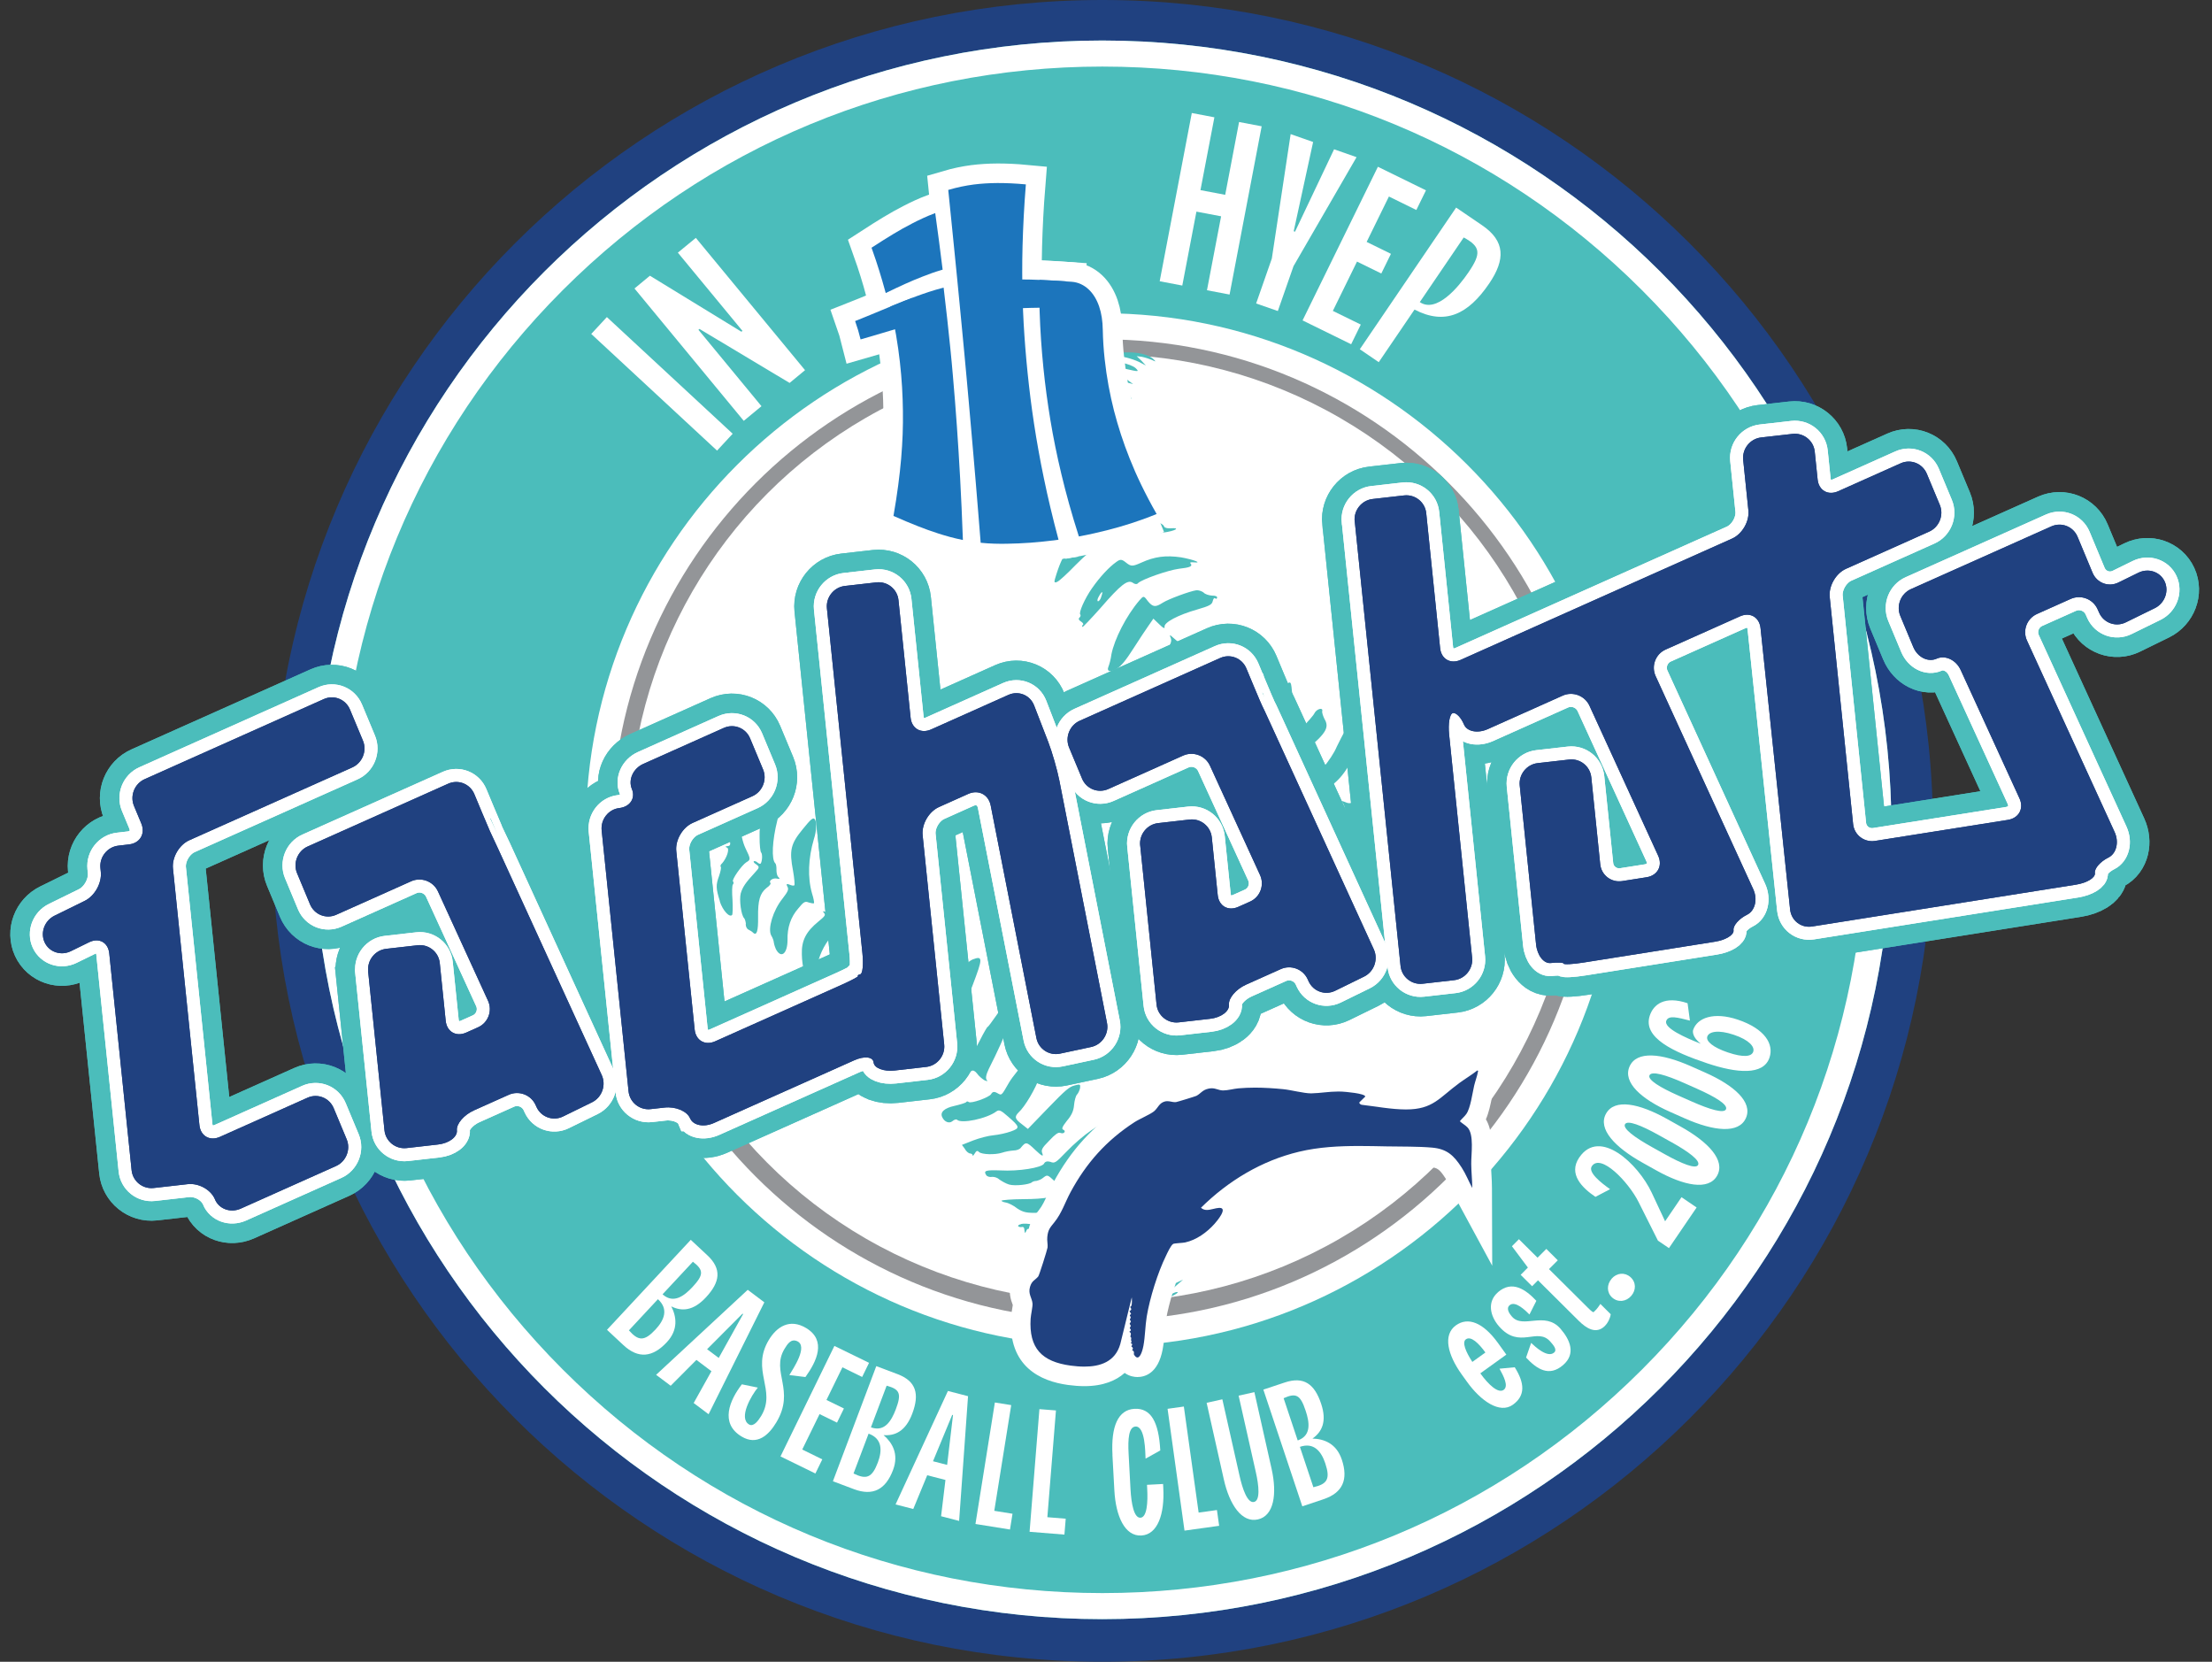
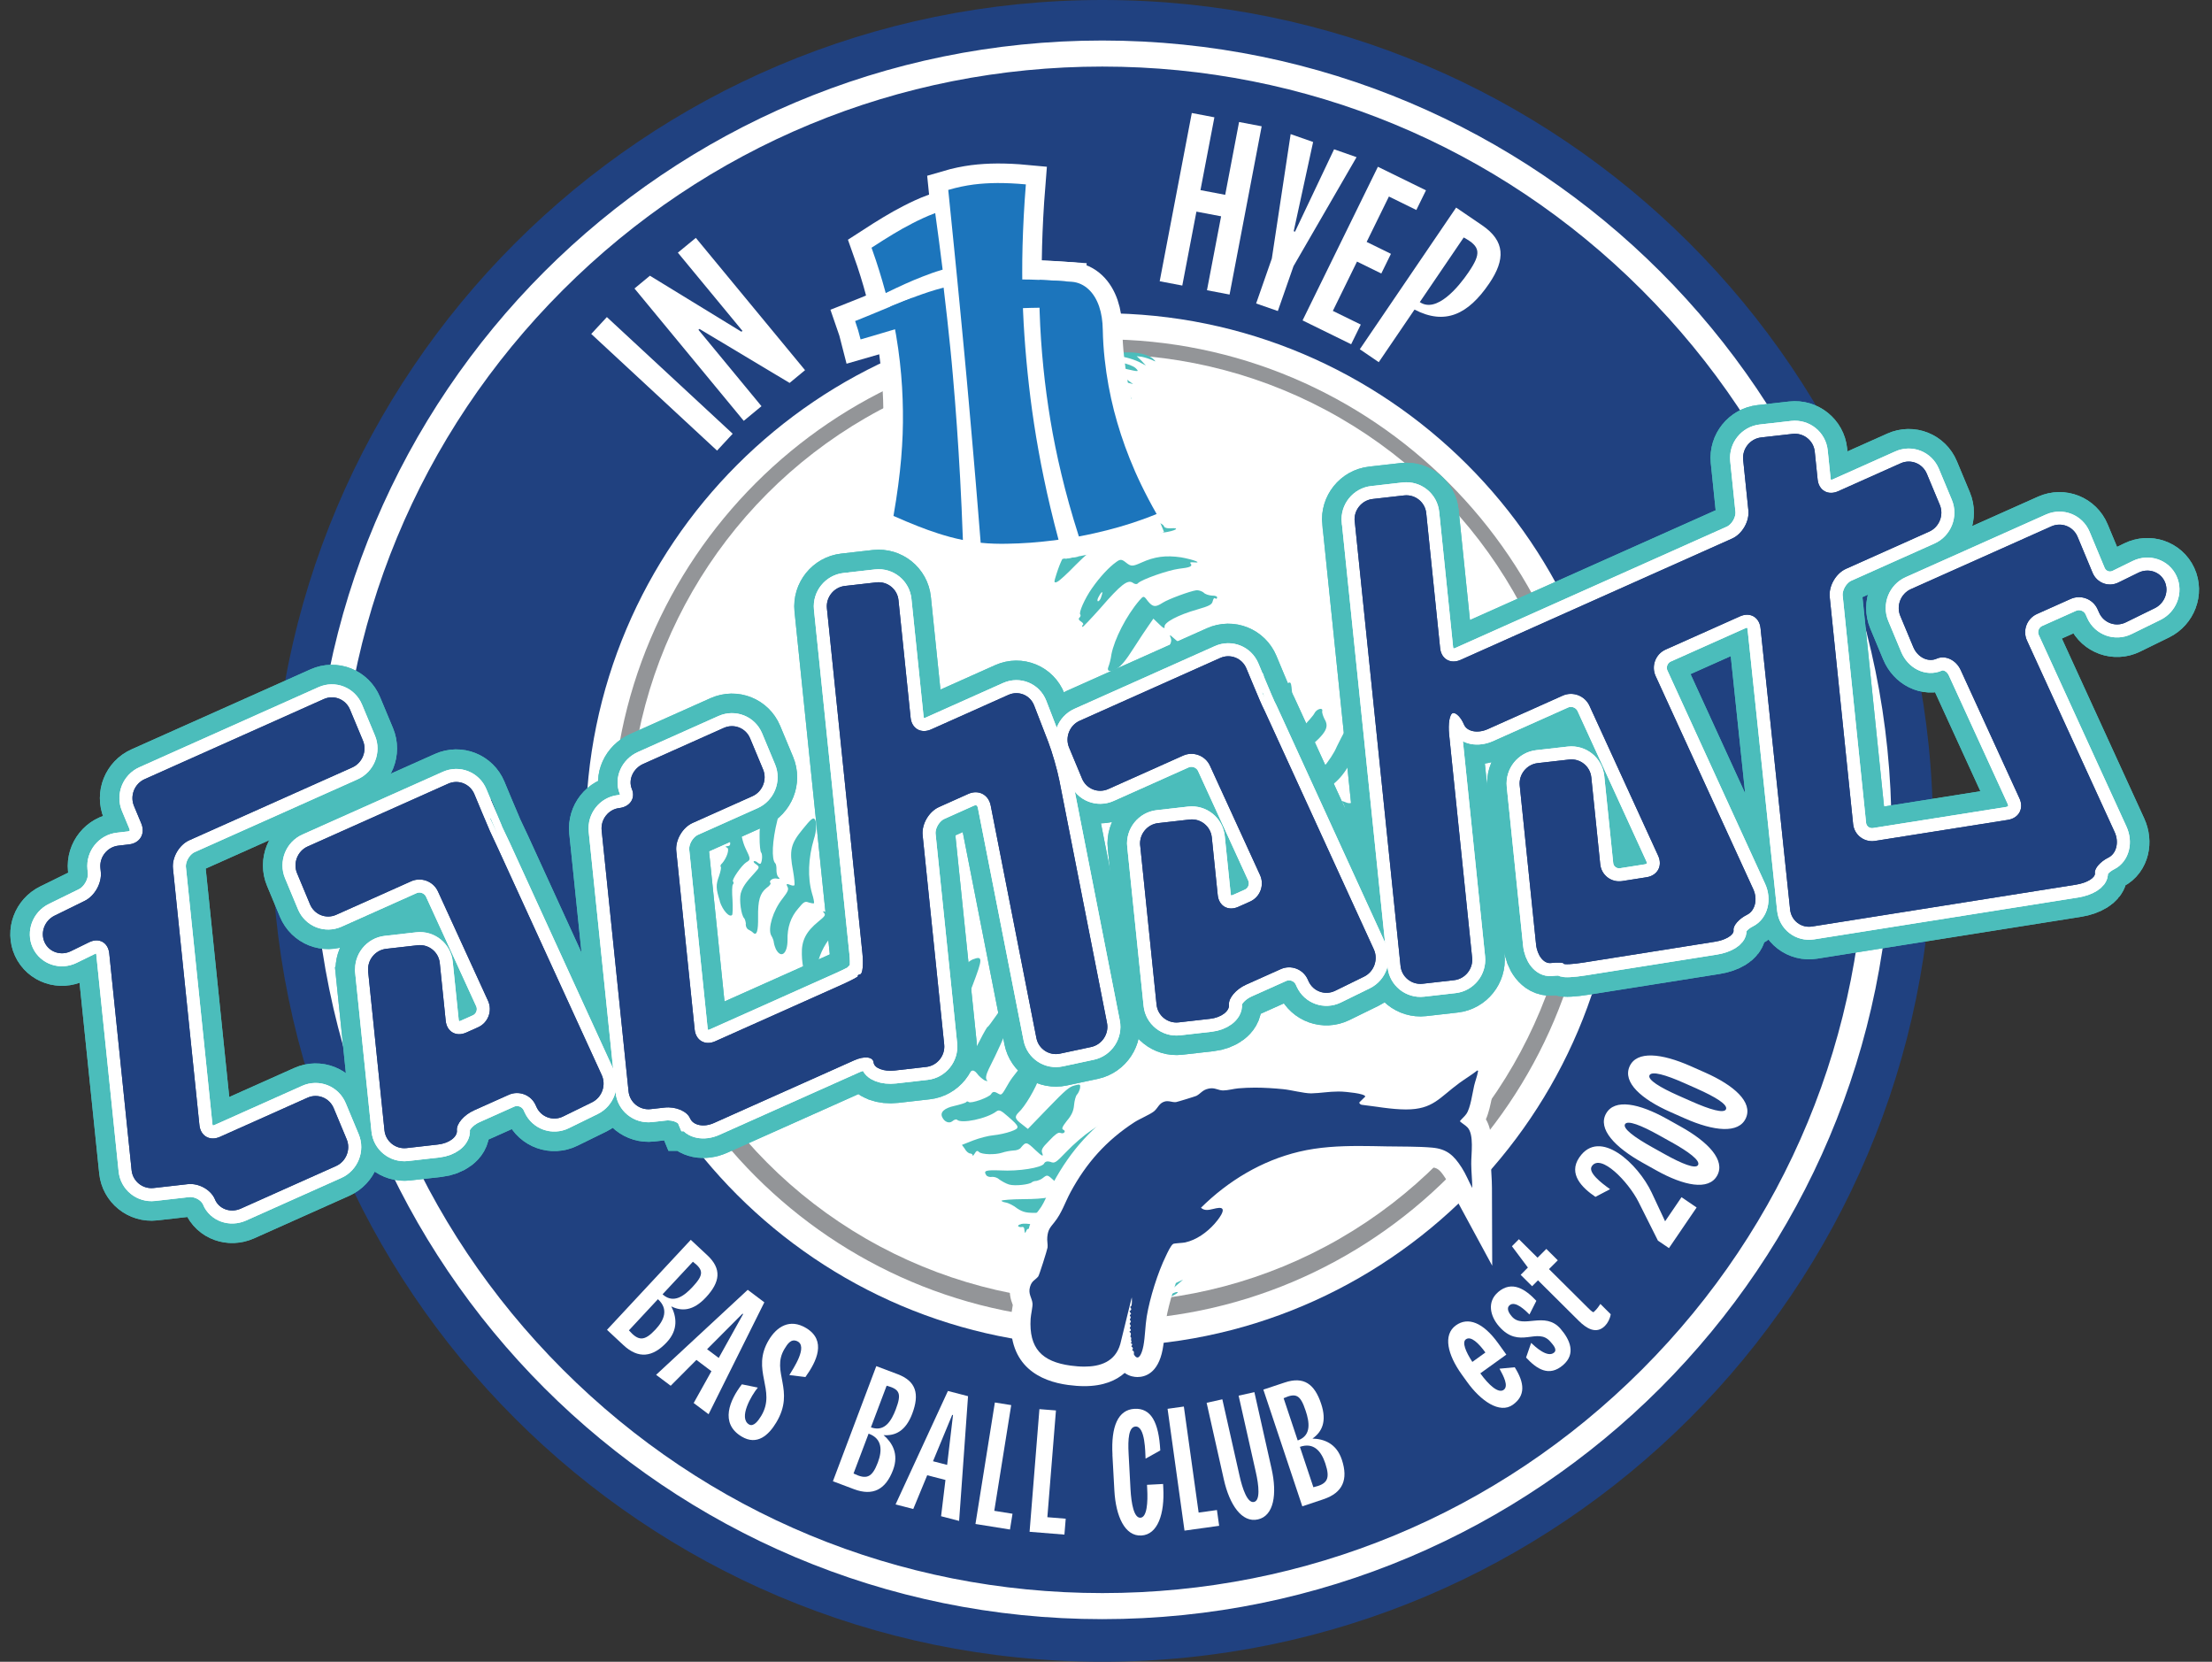
<svg xmlns="http://www.w3.org/2000/svg" id="Layer_1" data-name="Layer 1" viewBox="0 0 339.67 255.12">
  <rect x="0" y="0" width="339.67" height="255.12" fill="#333333" stroke="none" />
  <defs>
    <style>
      .cls-1 {
        stroke-miterlimit: 10;
      }

      .cls-1, .cls-2, .cls-3 {
        fill: none;
      }

      .cls-1, .cls-3 {
        stroke-width: 4px;
      }

      .cls-1, .cls-3, .cls-4 {
        stroke: #fff;
      }

      .cls-2 {
        stroke: #4bbdbb;
        stroke-width: 10px;
      }

      .cls-5 {
        fill: #fff;
      }

      .cls-4 {
        stroke-width: 6px;
      }

      .cls-4, .cls-6 {
        fill: #1c75bc;
      }

      .cls-7 {
        fill: #204180;
      }

      .cls-8 {
        fill: #939598;
      }

      .cls-9 {
        fill: #4bbdbb;
      }
    </style>
  </defs>
  <path class="cls-7" d="M169.26,0C98.82,0,41.71,57.11,41.71,127.56s57.11,127.56,127.56,127.56,127.56-57.11,127.56-127.56S239.71,0,169.26,0h0Z" />
-   <path class="cls-9" d="M169.26,6.22c-66.92,0-121.17,54.25-121.17,121.18s54.25,121.18,121.18,121.18,121.18-54.25,121.18-121.18S236.19,6.22,169.26,6.22h0Z" />
  <g>
    <path class="cls-8" d="M169.26,50.73c42.27,0,76.67,34.39,76.67,76.67s-34.39,76.67-76.67,76.67-76.67-34.4-76.67-76.67,34.4-76.67,76.67-76.67" />
    <circle class="cls-5" cx="169.35" cy="127.15" r="72.76" />
    <path class="cls-9" d="M241.18,117.7c-.17-.56-.24-1.04-.17-.96.24.21.82,1.96.7,2.09-.13.17-.16.11-.54-1.13ZM170.66,54.35c2.73-.55,5.5-.2,6.53.85.35.37.3.35-.3.06-.39-.16-1.07-.38-1.55-.48l-.79-.1.72.69.69.75-1.04-.55c-1.23-.56-2.55-.89-4.07-1-.58-.02-.65-.08-.2-.2h.01ZM177.96,75.03c.68.13.96.39.52.51-.18.04-.47-.08-.69-.23-.27-.28-.25-.34.17-.27h0ZM157.61,57.35c2.45-1.73,4.61-2.07,7.46-1.24.9.25,1.8.35,2.03.23.24-.17.32-.37.24-.45-.48-.48-4.76-.9-5.89-.63-.68.17-1.25.21-1.27.1.04-.1.39-.28.89-.37.47-.14.97-.32,1.1-.49.16-.11,1.13-.32,2.24-.42,1.45-.13,1.93-.06,1.83.31-.04.25,0,.39.24.37.2-.07.28-.27.18-.42-.07-.2.44-.21,1.16.03,1.11.28,1.28.42,1,.69-.2.2-.35.2-.41.06-.04-.18-.24-.27-.41-.23-.82.23.54.85,1.47.66,1.49-.27,4.14.27,4.92.97.59.58.44.56-1.45.13-2.72-.73-3.9-.72-5.43,0-.97.48-1.51.55-2.54.18-1.89-.56-3.95-.45-6.15.38-1.24.44-1.65.49-1.2.18v-.03ZM156.14,59.55c.96-1.11,3.62-2.26,5.33-2.33.92-.08,2.11.14,2.96.55,1.11.52,1.62.55,2.1.2,1.79-1.23,4.62-1.17,6.31.14l1.16.86-1.97-.52c-2.34-.68-4.21-.73-4.79-.13-.69.72-2.27,1.03-2.55.51-.13-.27-.87-.63-1.69-.8-1.48-.32-3.99.31-6.36,1.58-.74.45-.91.44-.49-.03v-.03ZM239.51,127.81c0-.27-.08-.18-.35.2-.21.35-.18.59.03.45.16-.11.32-.37.32-.65ZM237.79,139.42c.14-.49.42-1.17.68-1.51.68-1.24.35-3.99-.73-5.55-.49-.72-1.1-1.41-1.25-1.42-.25-.04-.13-.23.31-.48.44-.27.66-.68.69-1.11.04-.37.23-.97.51-1.35.55-.94.47-3.83-.17-5.71-.62-1.89-.51-2.17.45-1.23.97.9,1.61,3.28,1.32,4.92-.18,1.42.23,1.48.63.08.38-1.3.01-3.69-.76-5.06-.63-1.17-.75-1.83-.37-1.82.47-.04,1.4,2.03,1.69,3.5.16.85.31,1.54.44,1.52.34-.03-.1-3.3-.73-5.12-.61-1.65-.62-1.78,0-1.07.38.44.75,1.04.87,1.38.17.39.27.44.35.08.07-.31.14-.32.11-.13.04.18,0,.44-.1.52-.11.13-.14,1.17-.1,2.3.01,1.18-.1,2.26-.23,2.31-.16.11-.06.65.27,1.23.24.62.52,1.3.48,1.55.03.35-.06.27-.32-.31-.2-.47-.55-.94-.7-1.13-.61-.59-.47.7.17,1.51.31.47.59,1.42.59,2.21.04.75.06,1.09.01.79-.1-.59-1.42-2.78-1.72-2.78-.3.06-.51,1.37-.23,1.63.85.8,1.32,3.85.82,5.48-.21.75-.25.62-.23-.94,0-1.4-.17-2.18-.75-3.21l-.8-1.32-.47.48c-.28.27-.44.65-.35.86,1.78,3.02,2.09,5.78.96,7.44-.38.52-.87,1.31-1.1,1.72-.18.44-.41.73-.45.66-.04-.01.06-.42.21-.92h-.01ZM155.78,65.77c.93-2.24,3.89-4.16,6.68-4.28,2.06-.1,2.13-.13,1.68-.54-.93-.89-6.91.34-8.17,1.66-.2.2-.38.23-.48.03-.08-.44,1.06-1.58,2.72-2.52,1.76-1,3.62-1.2,5.68-.47.89.31,1.68.42,1.79.3.51-.52,3.81-.83,5.1-.58,1.54.35,2.75,1.07,2.92,1.76.11.25-.38.23-1.54-.08-1.72-.55-4.74-.83-5.06-.47-.11.13-.69.32-1.24.44-1.1.23-1.24.45-.7,1.17.21.31.78.32,1.73.04,2.78-.82,5.19-.38,6.55,1.2l.73.8-1.68-.54c-.94-.28-2.4-.54-3.28-.56-1.63-.11-4.06.62-4.2,1.23-.03.21-.16.11-.31-.18-.16-.34-.72-.45-1.92-.39-2.07.16-3.04.48-5.45,1.83l-1.86,1.01.35-.87h-.04ZM231.44,141.82c-.04-.17.08-.86.34-1.48.73-2.04.7-4.69-.07-6.07-.27-.55-.48-1.14-.51-1.32-.01-.24-.2-.58-.41-.79-.3-.24-.27-.44,0-.56.28-.11.54-.62.72-1.04.14-.49.44-1.21.7-1.56.56-.94.56-3.11-.08-5.12-.62-1.99-.63-2.66.1-2.65.25,0,.27.06.04.18-.35.14-.31.32.38.83,1.2.87,1.52,1.58,1.69,3.61.13,1.73-.3,3.69-1.01,5.06l-.39.66.78-.24c.54-.23.8-.44.97-.99.16-.39.51-.96.79-1.25.73-.82.69-3.57-.07-5.95-.41-1.17-.66-2.17-.68-2.28.04-.1.49.14.93.59,1.8,1.59,2.13,5.3.65,8.44-.54,1.17-.73,2.04-.61,2.42.13.34.51,1.32.9,2.16.34.93.58,2.09.48,2.89-.18,1.37-1.13,3.83-1.41,3.55-.08-.08-.32.08-.51.41-.54,1.01-.51-.11.1-1.75.69-1.9.54-3.59-.49-5.86-.54-1.28-.8-1.68-1.31-1.83-.97-.23-.97.32-.25,2.48.83,2.31.87,4.67.07,6.07-1.03,1.8-1.71,2.37-1.85,1.35v.04ZM156.72,69.97c.78-2.3,4.1-4.24,6.71-3.89.61.03,1.25-.04,1.41-.2.16-.23.38-.24.51.03.2.47.99.47,1.45-.01.44-.49,3.85-.65,4.85-.24,1.1.45,1.92,1.06,2.48,1.86.59.86.32,1.09-.82.62-2.37-.92-4.76-.96-6.78-.11-.93.35-1.4.38-1.71.08-.39-.39-2.61-.34-3.85.08-.37.08-1.49.79-2.64,1.55l-1.99,1.41.38-1.18h-.01ZM227.79,141.48c.04-.66.27-1.34.47-1.54.68-.72.61-4.16-.18-5.95-.41-.9-.78-1.76-.76-1.93-.04-.18-.25-.45-.51-.55-.38-.16-.35-.21.17-.27.55-.11.75-.31,1.4-1.61.92-1.82.93-2.8.28-5.86-.3-1.3-.52-2.52-.49-2.72.14-.62.9-.41.83.17-.06.37.24.78.85,1.2.69.51.9.93,1.13,2.03.44,2.2.2,3.72-.93,5.89l-.99,2,.63,1.82c1.21,3.47,1.07,5.43-.65,7.68-1.04,1.45-1.32,1.34-1.24-.35h0ZM170.96,71.52c.1-.11.04-.25-.11-.25-.2-.08-.38-.06-.45-.03-.04.1.01.24.14.35.08.08.3.07.41-.06h.01ZM161.19,74.21s0-.17-.1-.31c-.13-.11-.3-.08-.41.04s-.1.24.1.27c.2.08.38.04.41,0ZM157.92,75.89c.72-1.87,1.03-2.37,2.76-3.85,1.4-1.21,1.89-1.45,2.95-1.58.69-.04,1.45-.25,1.59-.47.27-.24.56-.16,1.1.34.59.59.8.62,1.59.21,2.1-1.16,5.45-.49,6.57,1.31.42.62.35.65-1.44.37-2.66-.44-3.68-.41-5.4.23-.82.34-1.63.45-1.79.28-.55-.45-3,.66-5.37,2.42-2.79,2.04-3.13,2.17-2.54.75h-.03ZM222.85,141.09c-.07-.49.18-1.66.55-2.69.7-2,.75-3.04.2-4.83-.2-.58-.45-1.48-.49-1.93-.08-.44-.32-.86-.52-.89-.24-.1-.13-.11.18-.21.42-.04.92-.45,1.66-1.44.99-1.32,1.01-1.54.96-3.97.03-1.44-.17-2.86-.37-3.17-.51-.82-.3-1.75.42-1.73.44.03.47.08.01.52-.49.51-.45.54.72,1.47,1.11.85,1.2,1.06,1.42,2.54.14.9.11,2.18-.07,2.88-.31,1.16-1.65,3.35-2.48,4.02-.24.17-.14,1,.37,2.38.37,1.11.72,2.31.7,2.64-.08,1.14-1.24,4.24-1.68,4.3-.17.04-.61.25-.92.47-.51.39-.55.37-.7-.35l.03.03ZM160.05,81.96c.07-2.48,3.17-5.91,5.71-6.37.92-.18.99-.21.87-.76-.04-.42.06-.27.48.47.7,1.14,1.2,1.17,2.82.21,2.03-1.24,4.93-1.21,6.3.07.48.42,1.18.78,1.62.79.45.01.75.08.65.21-.16.11-1.69.31-3.44.37-2.38.08-3.61.31-4.72.85-1.2.58-1.75.69-2.34.38-.52-.21-1.17-.14-2.04.21-1.51.66-3.89,2.38-4.82,3.44-.82,1.01-1.09,1.01-1.07.11v.03ZM217.88,139.48c.04-.37.27-1.35.55-2.17.45-1.37.45-2.61-.2-6.85-.08-.59-.31-1.24-.52-1.45-.32-.3-.25-.32.44-.21.69.06.76.03,1-.82.2-.48.52-1.13.8-1.4.7-.78.97-2.62.62-4.78-.25-1.66.11-2.97.66-2.41.13.11.13.23,0,.27-.14.06-.06.27.17.52,1.66,1.8,2.04,3.47,1.45,6.24-.27,1.06-1.9,3.81-2.35,3.95-.17.04-.14.62.07,1.21.39,1.06.63,2.78.61,4.89,0,1.35-1.28,3.66-2.2,3.96-.78.24-1.18-.1-1.11-.96h.01ZM212.33,137.31c-.06-.52.1-1.75.35-2.72.66-2.58.68-4.24,0-6.26l-.62-1.78.83-.1c.7-.1,1.03-.35,1.87-1.41,1.14-1.55,1.71-3.33,1.68-5.41-.07-1.59.14-1.96.99-1.89.45.01.47.08.25.38-.18.16-.23.42-.11.52.11.14.07.24-.07.3-.17.04.11.44.55.85.72.69.86,1.03.85,2.02-.08,1.69-1.24,4.24-2.66,5.79-.8.85-1.09,1.38-.92,1.51.23.27.3.92.41,4.14.04.75-.1,1.86-.3,2.49-.38,1.07-.55,1.34-1.49,1.85-1.32.8-1.48.73-1.61-.31v.03ZM165.08,84.69c.08-.08.11-.39-.03-.62-.17-.39-.24-.37-.27.13-.06.65.06.8.3.51h0ZM161.99,88.91c.68-2.3,1.16-3.33,2.14-4.78,1.56-2.31,2.72-3.47,3.96-3.89.94-.39,1.18-.3,1.89.32.79.79.85.8,2.45,0,.94-.39,2.17-.78,2.76-.86,1.14-.14,3.41.56,3.57,1.13.03.18.48.31.94.28,1.68-.14.83.41-1.11.66-3.38.51-4.44.75-5.84,1.41-1.03.48-1.49.49-1.96.14-.86-.62-2.69.47-5.6,3.4-1.24,1.28-2.52,2.48-2.86,2.61-.38.19-.49.05-.34-.41h-.01ZM169.1,91.62c.34-.92.13-.96-.37-.04-.21.35-.28.68-.13.73.17,0,.39-.28.51-.69h-.01ZM166.31,95.94c.11-.13-.03-.34-.3-.51-.35-.21-.45-.41-.25-.61.18-.16.21-.37.13-.47-.3-.23.68-2.45,1.78-4.02,1.24-1.78,2.64-3.27,3.74-4.05.63-.47.85-.44,1.56.14.72.56.96.55,2.26-.03,2.06-.94,3.78-1.17,6.15-.82,1.89.34,3.43.92,1.86.76-.37-.04-.58.04-.45.14.42.47-.04.66-1.75.85-1.65.21-5.69,1.62-6.29,2.21-.14.21-.52.17-.8-.06-.79-.54-1.86.3-4.96,3.88-1.45,1.63-2.72,2.96-2.76,2.9-.1-.04-.07-.25.1-.37v.03ZM206.11,134.63c-.07-.82.07-1.93.25-2.52.76-2.26.62-8.02-.23-8.92-.24-.27-.07-.25.41-.06.79.38,1.28.14,1.28-.54-.03-.23.51-1.09,1.18-1.92.8-.96,1.38-2.1,1.76-3.3.34-.97.79-1.9,1.07-2.07.52-.28.56-.27.8.51.14.45.42,1.11.59,1.54.55,1.23-.39,4.03-1.96,6.12-.73.93-1.61,1.86-1.9,2-.47.21-.49.52-.23,1.65,1.06,3.79.13,7.54-2,8.51l-.97.44-.07-1.42h0ZM170.2,102.37c.14-.32.38-1.18.47-1.93.47-2.33,2.24-5.85,4.28-8.25.65-.73.66-.79,1.31.1.79.94,1.16.97,2.31.23.85-.54,4.13-1.76,5.14-1.9.34-.03.83.13,1.1.34.23.27.82.45,1.31.48.51,0,.8.11.78.32-.03.16-.16.23-.28.11-.17-.13-.28,0-.39.39-.11.56-.48.76-2.38,1.31-2.9.82-5.17,2-5.02,2.68.04.31-.2.2-.79-.38l-.93-.89-.72,1.04c-.41.56-1.44,2.14-2.35,3.55-1.16,1.83-1.9,2.69-2.49,3.06-1,.65-1.66.49-1.34-.28h0ZM199.2,130.21c-.07-1.31.68-4.92,1.3-6.4.1-.23.08-1.14-.07-1.99-.11-.82-.17-1.75-.13-2,.1-.24-.07-.65-.3-.92-.28-.28-.07-.25.63.08l1.04.55,1.47-1.63c.83-.94,1.76-2.35,2.13-3.26.41-.85.93-1.85,1.16-2.27.39-.55.52-.56.94-.23.3.35.34.54.04.69-.34.16-.28.28.27.61,1.01.65.83,1.92-.61,4.17-.87,1.42-1.58,2.2-2.66,3.04l-1.49,1.17.11,2.85c.18,3.76-.9,6.4-2.88,7.1-.83.25-.9.13-.97-1.59h.01ZM181.68,114.27c-.32-.58-.52-1.34-.45-1.63.1-.37.2-1.04.2-1.61s.2-1.14.39-1.34c.17-.16.3-.49.34-.7,0-.23.48-1.25.96-2.34.54-1.01.97-2.06.94-2.3.04-.63.56-.94.96-.55.56.56.85.41,2.04-.78,1.44-1.42,3.35-2.42,4.34-2.24.76.16,2.07,1.47,1.95,2.03-.04.1-1.17.92-2.49,1.72-1.34.83-2.58,1.79-2.82,2.07-.31.48-.42.49-.94,0-.58-.52-.63-.49-1.01.14-.27.39-.48,1.03-.56,1.38-.06.42-.23.82-.34.97-.18.16-.48,1.03-.69,1.95-.21.93-.54,1.86-.68,2.07-.17.27-.37.75-.48,1.16-.23.82-.78,1.47-.93,1.18-.13-.11-.41-.63-.73-1.2h.01ZM193.45,125.44c-.1-.83.11-2.03.73-3.79.45-1.37.9-3.31.99-4.28.06-.97.25-1.85.35-1.92.11-.13,0-.41-.17-.56-.23-.27-.1-.27.38-.07.61.31.87.18,1.51-.44.41-.45,1.56-1.61,2.57-2.52.97-1,1.89-2.03,2.03-2.35.35-.7,1.35-.94,1.2-.35-.06.27.14.79.34,1.21.76,1.27.3,2.13-2.57,4.58-1.35,1.11-2.48,2.23-2.54,2.37,0,.17-.23.25-.44.23-.25-.04-.35.62-.39,1.8-.01,2.61-.32,4.83-.72,5.23-.18.16-.23.41-.1.52.27.28-.58,1.11-1.63,1.68-1.06.52-1.25.32-1.54-1.3v-.03ZM185.77,98.55c.13-.17.24-.34.21-.35-.03-.07-.28,0-.51.13-.24.07-.32.27-.25.35.11.1.35.08.55-.11h0ZM185.05,97.42c0-.11-.14-.06-.37.18-.23.25-.25.34.01.24.21-.08.35-.31.34-.42h.01ZM178.91,101.31c0-.17-.14-.06-.35.18-.23.25-.21.37.01.24.2-.08.34-.31.34-.42ZM175.75,109.4c-.42-1-.39-1.34.14-3.19.55-1.73,2.07-4.75,3.28-6.47.61-.82.78-1.31.62-1.76-.25-.61-.2-.58.49.03,1.01.93,1.45.94,2.48.08,1.34-1.18,4.13-2.04,5.67-1.8,2.03.34,2.18.68.86,1.71-.58.48-1.55,1.04-2.16,1.28-.63.18-1.86.85-2.73,1.45-1.1.78-1.71,1.03-2.07.82-.36-.23-.88.38-1.58,1.82-1.78,3.62-3.64,6.48-4.33,6.67-.31.08-.47-.08-.69-.62h.01ZM186.7,120.41c.11-.39.18-1.16.25-1.69,0-.56.2-1.31.41-1.68.21-.35.48-1.31.62-2.03.14-.78.51-1.92.8-2.51.25-.62.65-1.69.8-2.35.2-1.14.27-1.17.85-1.1.35.08.69.34.83.56.18.35.39.27,1.18-.58.52-.56,1.45-1.47,2.03-1.95.96-.83,1.55-1.2,3.38-2.24.3-.16.39,0,.47.63.23,2.17.23,2.28-1.04,3.33-.61.54-1.85,1.63-2.65,2.49-1.14,1.14-1.52,1.4-1.68,1.1-.11-.28-.3-.24-.68.17-.31.32-.45.66-.32.78.08.08.13.27,0,.39-.08.08-.55,1.18-.96,2.45-.47,1.27-.92,2.37-1.03,2.48-.11.13-.11.56-.06.93.11.55.06.8-.31.87-.25.07-.8.45-1.2.85-.62.69-.78.68-1.35.28-.42-.34-.55-.69-.39-1.18h.04ZM106.19,116.28c0-.27.08-.47.21-.35.2.2.11.94-.1.92-.07.03-.13-.23-.1-.55h-.01ZM109.42,129.87c.11-.13.25-.18.35-.14.01.07,0,.23-.03.45,0,.16-.14.21-.25.11-.13-.11-.17-.28-.06-.41h-.01ZM179.55,198.89c.39-.28.93-.52,1.17-.54.23,0,.17.13-.28.39-1.09.61-1.75.73-.89.14ZM128.56,152.08c.11-.28.06-.54-.14-.62-.18-.07-.31-.47-.32-.86.1-.75,1.13-2.89,1.48-2.9.11,0,.34-.31.48-.65.18-.42.51-.68.99-.76.8-.17,1.65-1,1.34-1.34-.16-.18-.01-.24.41-.17.59.03.61-.01.61-1.37-.04-2.59.61-4.57,2.26-7.19.47-.75.78-.96,1.34-.96.37.04.72.18.78.32.03.18-.39,2.18-.93,4.54-1.11,4.62-1.14,6.84-.1,8.23l.68.83-.78-.44c-1.99-1.16-2.1-1.14-3.11-.44-1.11.78-3.52,4.48-3.17,4.83.32.42-1.17.13-1.58-.25-.2-.2-.32-.58-.23-.82h.01ZM177.89,199.54c.32-.08.68-.17.7-.1.1.04-.16.23-.51.3-.35.14-.69.17-.73.16-.08-.08.2-.2.54-.35ZM137.05,161.33c-.39-.94-.42-1.17.17-1.78.79-.85,2.33-1.72,4.28-2.54.89-.37,1.65-.72,1.75-.85.48-.48-.42-1.68-1.82-2.48-1.31-.75-1.35-.78-2.41,0-4.48,3.41-4.96,3.78-5.41,3.59-.23-.1-.37-.32-.35-.49.06-.14-.14-.45-.44-.68-.48-.31-.52-.49.06-1.48.65-1.2,1.95-2.16,3.86-3,.54-.23,1.14-.7,1.34-1.07.21-.35.49-.52.73-.42.32.14.52-.34.89-2.16.65-3.35,2.73-6.92,3.88-6.68.76.16,1.01.82.54,1.68-.35.58-.8,2.75-.72,3.51,0,.1-.07.41-.17.65-.37,1.03-.65,2.82-.76,4.83-.07,1.14.1,1.66.75,2.54.99,1.3,1.28,1.37,1.45.42.21-.92,1.4-3.38,1.9-3.96.21-.24.73-1.09,1.16-1.87.65-1.14.94-1.45,1.63-1.79,1.61-.62,1.55-.13-.01,3.97-.3.7-.44,1.32-.35,1.41.1.04-.14.62-.47,1.27-.32.63-.73,1.93-.96,2.85-.49,2.71-.72,3-1.9,2.47-.99-.47-1.45-.38-1.16.24.17.24,0,.35-.56.38-.41.06-.86.21-1.01.31-.44.49-2.86,1.4-3.65,1.4-.49-.03-1.07.17-1.34.41-.27.23-.44.38-.44.38,0,0-.17-.52-.44-1.09v.03ZM123.37,148.66c-.07-.25-.23-1.21-.24-2.16-.07-2.11.66-3.48,2.52-5,1.1-.89,1.16-1.04.85-1.38-.2-.23-.12-.28.23-.14.83.28,1.44.16,1.03-.31-.17-.13-.25-.38-.14-.51.16-.11.11-.28,0-.39-.23-.27-.17-2.71.16-3.75.14-.62,2.07-4.79,2.31-5.09.08-.08.18-.04.27.06.06.14.34.25.63.38.61.25.75,1.04.37,2.33-.17.55-.56,2.34-.89,4.06-.63,3.31-.56,5.98.21,6.4.27.17.32.31.2.37-.18.04-.66-.16-1.13-.41-.73-.42-.96-.39-1.71.3-1.13,1-2.13,2.88-2.48,4.52-.18.99-.38,1.34-.82,1.45-.56.16-1.07-.11-1.37-.73h0ZM140.88,166.56c.11-.13,0-.27-.2-.35-.8-.34,1.34-1.86,4.23-3.07,1.54-.59,2.82-1.24,2.8-1.48,0-.17-.23-.65-.54-1.01-.37-.48-.14-.32.55.28.62.54,1.27.99,1.41.93.17,0,.75-.99,1.34-2.14.58-1.16,1.14-2.1,1.18-2.07.11,0,.66-.8,1.34-1.75,1.21-1.85,2.37-2.76,2.9-2.27.42.47-1.35,5.16-4.05,10.47-.42.89-.54,1.45-.31,1.72.2.2.07.2-.35.03-.35-.21-.9-.66-1.14-1.03-.32-.42-.62-.54-.85-.41-.18.08-1.1.66-2.06,1.21-1.14.7-2.13,1.09-3.1,1.13-.78.03-1.54.21-1.63.32-.11.13-.52.18-.89.1-.75-.21-.86-.35-.63-.61h-.01ZM119.1,145.6c-.18-.41-.27-.83-.28-.94,0-.17-.13-.62-.41-1.07-.52-1.04.28-3.79,1.76-5.64.86-1.11.99-1.44.72-1.87-.19-.35-.08-.44.34-.27.32.14.65.21.75.1.08-.08,0-1.07-.2-2.21-.61-3.16-.35-4.17,1.47-6.38,1.25-1.55,1.58-1.82,1.83-1.59.35.37.34,1.76-.1,3.09-.87,2.93-.99,5.91-.28,8.37.23.7.34,1.37.3,1.47-.08.08-.44,0-.8-.1-.58-.24-.79-.11-1.61.9-1.16,1.31-1.71,2.93-1.66,4.86,0,2.17-1.04,2.92-1.83,1.31h.01ZM114.54,141.86c-.03-.34-.14-.73-.25-.87-.49-.44-.8-2.9-.54-3.85.28-.94.72-1.61,2.11-3.11.82-.87.79-.94.23-1.35-.31-.18-.45-.41-.31-.47.17-.03.41.07.58.24.17.13.35.21.44.14.25-.35.31-1.45.08-1.71-.13-.1-.25-1.16-.24-2.4-.08-2.21.59-4.28,1.76-5.47.3-.34.54-.79.54-1.07,0-.39.1-.35.59.07.55.58.58.92-.17,3.95-.78,3.1-.92,6-.31,6.58.13.11.2.58.18,1.04,0,.44.11.93.3,1.07.27.28.25.34-.27.23-.56-.11-1.25.32-.96.68.13.1-.13.45-.59.76-1.01.82-1.34,1.9-1.3,4.5.03,2.09-.2,2.9-.76,2.38-.14-.17-.52-.38-.7-.47-.24-.1-.44-.45-.44-.85l.03-.03ZM110.55,138.38c-.62-1.99-.65-2.49-.13-3.9.23-.69.37-1.31.25-1.41-.08-.07-.03-.34.21-.52.72-.82,1.2-2.24.76-2.42-.32-.14-.31-.18.1-.23.47-.04.51-.31.14-1.41-1.3-3.66-.48-7.24,1.79-8.03.47-.16.51-.25.21-.52-.27-.28-.23-.38.16-.39.55,0,.61,1.38.03,3.2-.7,2.11-.51,5.57.42,7.51.79,1.62.8,1.73.13,2.11-.76.48-2.31,2.75-2.06,2.96.13.11.1.32,0,.44-.16.11-.17,1.21-.08,2.37.06,1.2.03,2.24-.06,2.33-.41.45-1.44-.7-1.89-2.07h.01ZM148.18,176.4l-.47-.63,1.75-.69c.92-.35,2.3-.72,3.11-.79.76-.07,1.92-.32,2.65-.58,1.45-.52,1.41-.7-.45-2.31-1.06-.94-1.35-1.06-1.75-.78-1.48,1.13-5.44,1.95-6.07,1.28-.13-.1-.44,0-.7.23-.49.41-1.23.11-1.55-.59-.41-.78.32-1.42,1.83-1.75.87-.2,1.63-.44,1.8-.55.11-.18.28-.17.41-.06.32.31,3.14-.7,3.45-1.2.21-.37.45-.44.92-.18.72.39.62.52,1.83-1.59,1.1-1.86,4.85-5.84,5.64-5.96.7-.1,1,.41.68,1.07-.41.73-.54,1.07-1.54,3.85-.73,2.04-2.34,4.74-3.31,5.62-.66.68-.58.99.54,1.83l.89.7,3.13-3.24c2.62-2.71,3.24-3.24,4.03-3.43.89-.25.92-.18.85.41-.08.35-.27.78-.47.99-.2.2-.39.96-.45,1.61-.07.86-.35,1.54-1.09,2.4-.73.93-.86,1.27-.56,1.38.23.1.27.28.16.41-.13.17-.39.17-.65.07-.28-.11-.78.24-1.68,1.21-1.14,1.14-1.27,1.44-1.04,1.97.18.52-.06.42-1.1-.56-1.32-1.27-1.44-1.27-2.2-.35-.17.27-.7.44-1.14.44-.45.03-1.24.16-1.76.34-1.04.34-3.09.3-3.54-.11-.24-.27-.42-.18-.65.23-.17.27-.3.44-.31.32,0-.17-.16-.3-.37-.32-.24.01-.61-.31-.83-.68h.01ZM151.44,180.41c-.45-.69-.07-.8,2.18-.72,2.8.16,6.33-.41,6.7-1.04.14-.32.49-.41.96-.28.66.27.82.18,2.4-1.47,2.54-2.65,5.82-4.93,6.4-4.41.14.17,0,.68-.35,1.14-.34.54-.63,1.25-.68,1.62-.04.89-3.07,4.45-4.75,5.54-.68.44-1.1.87-1.1,1.17-.07.3-.34.13-1.18-.55-1.21-1.11-1.17-1.1-1.89-.55-.27.23-.7.37-.97.44-.28,0-.59.1-.7.21-.37.35-2.59.61-3.5.35-.49-.14-1.13-.52-1.48-.76-.28-.28-.78-.44-1.11-.42-.38.07-.78-.03-.94-.28h.03ZM153.79,184.34c.1-.11,1.59-.23,3.35-.24,3.35-.01,5.16-.34,5.89-1.16.37-.35.59-.31.96,0,.28.27.75.47,1.06.44.65-.07,6.22-3.97,6.44-4.5.08-.2.31-.32.49-.25.21.04.58-.16.85-.42.28-.28.65-.47.85-.44.52.1.28,1.35-.39,1.8-.31.2-.69.83-.83,1.32-.51,1.63-3.79,4.43-5.67,4.76-.51.14-.92.35-.92.47.03.17-.23,0-.61-.31-.8-.78-1.23-.85-2.54-.23-.62.3-2.13.52-3.27.61-1.76.06-2.33-.06-3.24-.66-.55-.45-1.38-.86-1.8-.92-.44-.07-.69-.23-.61-.31v.03ZM104.57,137.44c-.04-.31-.32-.69-.55-.96-.86-.8-1.56-3.44-1.32-4.96.11-.8.59-2.23,1.03-3.16.76-1.59.78-1.87.31-2.95-.28-.68-.58-1.3-.61-1.37-.27-.28-.14-2.52.25-4.03.48-1.82.54-1.97,1.58-2.48.97-.45,1.2.21.54,1.45-.28.55-.54,1.96-.59,3.04-.11,2.59.39,4.64,1.4,5.44.82.62,1.54.47,1.14-.31-.38-.83-.59-4.38-.37-5.62.21-.93.51-1.37,1.27-2,.76-.59.92-.86.68-.94-.27-.06-.2-.08.11-.13.27,0,.58-.2.69-.45.07-.18.24-.3.28-.27.2.2-.44,2.55-.99,3.74-1.09,2.34-.75,6,.7,7.39l.8.78-.87-.07c-.78-.04-.92.07-1.1.66-.14.44-.48,1.42-.75,2.21-.52,1.41-.41,3.97.16,4.52.13.11.25.72.32,1.37.04.86-.03,1.04-.48,1.16-.39,0-.59-.07-.62-.37,0-.27-.42-1-.87-1.71-1.04-1.55-1.32-4.13-.61-5.72.28-.55.65-1.42.8-1.8.18-.42.34-.8.44-.93.08-.08.04-.25-.06-.3-.07-.08-.17-.24-.32-.31-.08-.08-.31-.18-.58-.24-.35-.08-.58.2-1.2,1.41-.92,1.85-.96,3.28-.18,5.34.37.87.65,1.95.72,2.3.07,1.32-.89,1.48-1.16.25h0ZM169.65,200.23c.2-.2.56-.38.8-.45.33-.06.39,0,.2.2-.13.17-.51.41-.8.44-.44.11-.48.08-.21-.18h.01ZM160.91,191.48c3.72.35,6.37,0,7.39-1.1.27-.23.59-.31.73-.14.85.79,4.43-.14,7.92-2.1,2.13-1.24,2.18-1.23,2.44-.79.14.35,0,.44-.75.75-.78.24-.99.49-1.27,1.16-.39.97-2.21,2.4-4.06,3.07-1.28.49-3.72.48-4.24-.01-.32-.3-.9-.14-1.47.41-.11.13-.37.18-.47.2-.14-.06-.93.06-1.82.21-1.79.27-2.93,0-4.55-1.04l-1.16-.75,1.3.13h0ZM156.78,187.92c.39-.11,1.21-.06,1.86.1,1.55.42,4.88.13,6.4-.59.94-.39,1.41-.42,1.95-.1.48.31,1.01.25,1.95-.08,1.59-.63,4.71-2.48,5.79-3.37.94-.79,2.55-1.3,2.69-.85.04.18-.08.35-.27.39-.13.06-.18.21-.07.3.16.18.04.31-.39.45-.54.18-.73.42-1.03,1.16-.41,1-2.95,3.88-3.35,3.81-.17,0-.73.14-1.32.35-.59.2-1.24.27-1.52.14s-.79-.16-1.09.06c-.37.2-.62.14-.76-.2-.44-.8-1.14-.86-2.24-.25-1.32.8-4.68,1.03-5.71.39-.39-.27-.96-.62-1.28-.82-.41-.23-.65-.21-.78.13-.18.42-.24.47-.3-.07,0-.39-.16-.56-.41-.49-.18.04-.38,0-.52-.1-.13-.11.06-.27.41-.34h0ZM161.53,194.2c.31-.04.93.06,1.38.18,2.3.66,6.07.31,6.96-.59.3-.34.51-.31.82.17.31.45.78.55,2.07.51,1.37-.06,2.23-.35,4.67-1.65,1.59-.9,3.11-1.62,3.26-1.66.17,0-.54.89-1.59,1.96-1.32,1.35-2.23,2.04-3.03,2.33-1.32.51-3.86.69-4.31.3-.16-.18-.35-.21-.47-.08s-.49-.03-.85-.3c-.37-.31-.79-.38-1.06-.16-.52.34-1.14.48-3.57.65-1.23.11-1.93-.07-3.17-.69-1.34-.7-1.54-.9-1.11-.96h0ZM162.22,196.33c.07-.08.56,0,1.03.2,2.07.82,4.92,1.09,6.16.65.68-.28,1.37-.61,1.55-.76.21-.24.52-.17.92.21,1.09,1.06,4.64.41,7.34-1.38,1.78-1.17,2.16-1.01.87.31-1.96,2.04-5.37,2.99-7.75,2.11-1.34-.44-1.78-.47-2.38-.04-1.34.92-5.24.65-6.89-.49-.54-.34-.93-.72-.85-.79h0ZM163.15,198.27s.65.06,1.3.21c2.48.52,4.38.52,5.86-.1.99-.37,1.58-.47,1.83-.24.99.97,5.1.37,8.49-1.2l1.04-.48-1.14.99c-1.97,1.8-5.07,2.55-7.46,1.79-.63-.2-1.09-.23-.97-.07.21.44,1.61.72,3.59.75l1.56.03-1.28.25c-1.14.2-4.33-.11-4.72-.49-.08-.08-.04-.31.13-.47.54-.61-.49-.7-1.3-.13-1.27.92-5.64.63-6.72-.48-.17-.13-.25-.34-.23-.38h.01ZM163.04,199.62c.11-.13.47-.04.82.17.32.18,1.61.45,2.88.63,1.97.25,2.1.31.97.34-2.02.18-5.17-.62-4.67-1.14ZM98.57,125.1c-.28-.68-.47-1.82-.52-2.51-.03-.73-.18-1.31-.31-1.3-.39,0-.21,2.55.24,3.52.72,1.47,1.11,1.63.59.3h0ZM100.17,136.3c-.42-.18-.41-.23.06-.14.42.06.44,0,.27-.39-.11-.28-.35-.49-.51-.55-.99-.18-1.69-3.09-1.3-5.68.11-.79.03-.99-.21-.7-.65.63-.54,3.35.16,5.31.51,1.32.56,1.75.2,1.42-.7-.62-1.13-2.03-1.23-4.09,0-.94-.17-1.63-.27-1.55-.32.37.03,3.48.52,4.98.62,1.87.51,2.04-.27.39-1.1-2.24-1.04-5.36.06-6.53.35-.31.28-.79-.11-1.73-.56-1.35-.52-1.99.04-1.04.47.75.44.41-.23-1.48-.44-1.35-.42-1.96,0-3.37.35-1.24.49-1.47.45-.82-.11,1.07.18.92.51-.3.13-.45.37-1.03.56-1.23.21-.24.2.37-.11,1.24-.58,1.93-.49,2.93.47,4.83.66,1.35.69,1.56.28,2.02-.08.08-.13.3,0,.38.49.44.76-1.01.38-2.13-.9-2.66-.52-5.64.9-7.06.58-.61.63-.59.23.1-.42.89-.86,2.38-.93,3.47-.03.78.99,3.88,1.45,4.36.49.44.49-.24.08-1.14-.58-1.18-.82-3.75-.41-4.98.28-.94,1.58-2.48,1.85-2.2.1.04-.03.61-.31,1.16-.25.62-.51,1.9-.54,2.92,0,1.51.16,2.18.93,3.57.75,1.27.86,1.71.52,1.73-.35,0-.59.31-.75.99-.13.45-.42,1.16-.69,1.55-.52.86-.51,1.93.14,4.71.28,1.18.48,2.48.44,2.86-.04.66-.08.63-.39-.27-.17-.56-.51-1.21-.8-1.45-.68-.66-1.4-3.37-1.23-4.64.06-.65.42-1.68.72-2.28.63-1.24.72-2.44.18-1.82-.17.14-.28.55-.28.83.03.3-.24.96-.56,1.49-.8,1.13-.87,2.78-.17,4.62.28.68.55,1.9.68,2.69-.04-.17-.73.16-.82-.06h.04Z" />
  </g>
  <path class="cls-5" d="M169.26,10.22c31.3,0,60.73,12.19,82.87,34.32,22.14,22.13,34.33,51.56,34.33,82.86s-12.19,60.73-34.32,82.86-51.56,34.32-82.86,34.32-60.73-12.19-82.86-34.32c-22.13-22.13-34.32-51.56-34.32-82.86s12.19-60.73,34.32-82.86c22.13-22.13,51.55-34.32,82.85-34.32M169.26,6.22c-66.92,0-121.17,54.25-121.17,121.18s54.25,121.18,121.18,121.18,121.18-54.25,121.18-121.18S236.19,6.22,169.26,6.22h0Z" />
  <path class="cls-1" d="M169.26,50.09c42.62,0,77.31,34.68,77.31,77.31s-34.68,77.31-77.31,77.31-77.31-34.69-77.31-77.31,34.69-77.31,77.31-77.31" />
  <g>
    <g>
      <g>
        <path class="cls-6" d="M147.85,82.9c-1.44-.29-2.62-.63-3.72-.98-1.1-.35-2.11-.72-3.21-1.15s-2.28-.93-3.72-1.56c.3-1.72.54-3.28.73-4.73.19-1.45.34-2.8.45-4.08.11-1.29.18-2.51.23-3.72.04-1.2.06-2.38.04-3.58-.01-1.19-.06-2.4-.13-3.65s-.19-2.58-.34-3.92c-.15-1.34-.34-2.69-.58-4.09s-.52-2.85-.88-4.38c1.65-.68,2.85-1.16,4.06-1.6,1.21-.44,2.42-.86,4.12-1.31.2,1.7.39,3.31.56,4.86.17,1.54.32,3.02.47,4.45.14,1.43.28,2.82.39,4.17.12,1.35.23,2.66.33,3.96.1,1.3.2,2.58.29,3.87.09,1.29.18,2.59.26,3.92.08,1.33.16,2.69.24,4.11.08,1.42.15,2.9.22,4.45.07,1.56.14,3.2.2,4.95Z" />
        <path class="cls-6" d="M162.54,82.86c-1.66.23-3.04.36-4.31.46-1.27.09-2.43.14-3.65.16s-2.5,0-3.99-.15c-.14-1.68-.27-3.29-.39-4.84-.13-1.55-.25-3.04-.37-4.49s-.24-2.85-.36-4.22c-.12-1.37-.23-2.7-.35-4.01-.11-1.31-.23-2.59-.34-3.87-.11-1.27-.23-2.53-.34-3.79-.11-1.26-.23-2.51-.35-3.77-.12-1.26-.24-2.52-.36-3.79-.12-1.27-.24-2.56-.37-3.86-.13-1.31-.26-2.64-.39-4.01-.13-1.37-.27-2.77-.42-4.21s-.29-2.94-.45-4.48c-.16-1.55-.32-3.15-.49-4.83,1.43-.42,2.69-.67,3.9-.83,1.21-.15,2.37-.22,3.65-.23,1.28,0,2.67.05,4.37.21-.14,1.74-.25,3.38-.33,4.94-.08,1.56-.14,3.05-.18,4.48-.04,1.43-.05,2.81-.05,4.16,0,1.34.02,2.65.06,3.94.04,1.29.09,2.56.16,3.82.07,1.26.16,2.53.26,3.8s.22,2.55.35,3.83.28,2.56.44,3.86c.16,1.3.35,2.61.55,3.94.2,1.33.43,2.69.68,4.08s.52,2.82.83,4.28c.3,1.47.64,2.98,1.01,4.54s.78,3.18,1.23,4.86Z" />
        <path class="cls-6" d="M177.62,78.91c-1.47.6-2.76,1.06-3.98,1.45s-2.39.73-3.66,1.05c-1.27.32-2.65.64-4.31.95-.56-1.75-1.06-3.41-1.5-4.99-.44-1.58-.83-3.09-1.18-4.55-.35-1.46-.66-2.86-.94-4.24s-.53-2.72-.75-4.06c-.22-1.34-.42-2.66-.6-4s-.34-2.69-.48-4.08c-.14-1.39-.26-2.81-.36-4.25-.1-1.44-.17-2.91-.22-4.43-.04-1.53-.05-3.11-.02-4.78,1,.04,1.75.08,2.49.12.74.04,1.49.09,2.46.16,1.01.07,1.9.51,2.61,1.18s1.24,1.56,1.6,2.61c.36,1.05.54,2.25.56,3.58.03,1.54.13,3.05.29,4.5.16,1.45.36,2.81.6,4.12.24,1.31.52,2.56.83,3.79.32,1.23.67,2.44,1.07,3.67s.85,2.46,1.36,3.74c.51,1.28,1.09,2.61,1.77,4.01.68,1.4,1.45,2.88,2.36,4.47Z" />
        <path class="cls-6" d="M163.55,47.23c-1.39,0-2.58,0-3.68.01-1.11.01-2.13.04-3.23.08-1.1.04-2.27.1-3.63.2-.06-.91-.1-1.59-.13-2.27-.04-.68-.07-1.36-.12-2.26,1.41-.08,2.62-.1,3.76-.09,1.14,0,2.21.03,3.35.08,1.15.05,2.38.11,3.82.21-.1,1.61-.13,2.41-.14,4.04Z" />
      </g>
-       <path class="cls-6" d="M140.77,49.59c-1.09.3-2,.56-2.86.82-.86.25-1.68.5-2.59.77-.91.27-1.9.57-3.17.93-.29-1.15-.45-1.71-.84-2.82,1.3-.51,2.31-.94,3.24-1.32.93-.39,1.76-.74,2.65-1.1.89-.36,1.82-.74,2.94-1.16.28,1.55.4,2.33.64,3.89Z" />
      <path class="cls-6" d="M144.74,41.4c-1.22.36-2.19.71-3.09,1.07-.9.35-1.73.7-2.62,1.1-.89.4-1.85.85-3.02,1.42-.37-1.37-.68-2.4-1-3.44s-.67-2.09-1.18-3.52c1.31-.85,2.37-1.52,3.37-2.12,1-.6,1.92-1.12,2.94-1.64,1.01-.52,2.1-1.04,3.47-1.56.24,1.75.42,3.05.59,4.36.17,1.3.34,2.6.55,4.33Z" />
    </g>
    <g>
      <g>
        <path class="cls-4" d="M147.85,82.9c-1.44-.29-2.62-.63-3.72-.98-1.1-.35-2.11-.72-3.21-1.15s-2.28-.93-3.72-1.56c.3-1.72.54-3.28.73-4.73.19-1.45.34-2.8.45-4.08.11-1.29.18-2.51.23-3.72.04-1.2.06-2.38.04-3.58-.01-1.19-.06-2.4-.13-3.65s-.19-2.58-.34-3.92c-.15-1.34-.34-2.69-.58-4.09s-.52-2.85-.88-4.38c1.65-.68,2.85-1.16,4.06-1.6,1.21-.44,2.42-.86,4.12-1.31.2,1.7.39,3.31.56,4.86.17,1.54.32,3.02.47,4.45.14,1.43.28,2.82.39,4.17.12,1.35.23,2.66.33,3.96.1,1.3.2,2.58.29,3.87.09,1.29.18,2.59.26,3.92.08,1.33.16,2.69.24,4.11.08,1.42.15,2.9.22,4.45.07,1.56.14,3.2.2,4.95Z" />
        <path class="cls-4" d="M162.54,82.86c-1.66.23-3.04.36-4.31.46-1.27.09-2.43.14-3.65.16s-2.5,0-3.99-.15c-.14-1.68-.27-3.29-.39-4.84-.13-1.55-.25-3.04-.37-4.49s-.24-2.85-.36-4.22c-.12-1.37-.23-2.7-.35-4.01-.11-1.31-.23-2.59-.34-3.87-.11-1.27-.23-2.53-.34-3.79-.11-1.26-.23-2.51-.35-3.77-.12-1.26-.24-2.52-.36-3.79-.12-1.27-.24-2.56-.37-3.86-.13-1.31-.26-2.64-.39-4.01-.13-1.37-.27-2.77-.42-4.21s-.29-2.94-.45-4.48c-.16-1.55-.32-3.15-.49-4.83,1.43-.42,2.69-.67,3.9-.83,1.21-.15,2.37-.22,3.65-.23,1.28,0,2.67.05,4.37.21-.14,1.74-.25,3.38-.33,4.94-.08,1.56-.14,3.05-.18,4.48-.04,1.43-.05,2.81-.05,4.16,0,1.34.02,2.65.06,3.94.04,1.29.09,2.56.16,3.82.07,1.26.16,2.53.26,3.8s.22,2.55.35,3.83.28,2.56.44,3.86c.16,1.3.35,2.61.55,3.94.2,1.33.43,2.69.68,4.08s.52,2.82.83,4.28c.3,1.47.64,2.98,1.01,4.54s.78,3.18,1.23,4.86Z" />
        <path class="cls-4" d="M177.62,78.91c-1.47.6-2.76,1.06-3.98,1.45s-2.39.73-3.66,1.05c-1.27.32-2.65.64-4.31.95-.56-1.75-1.06-3.41-1.5-4.99-.44-1.58-.83-3.09-1.18-4.55-.35-1.46-.66-2.86-.94-4.24s-.53-2.72-.75-4.06c-.22-1.34-.42-2.66-.6-4s-.34-2.69-.48-4.08c-.14-1.39-.26-2.81-.36-4.25-.1-1.44-.17-2.91-.22-4.43-.04-1.53-.05-3.11-.02-4.78,1,.04,1.75.08,2.49.12.74.04,1.49.09,2.46.16,1.01.07,1.9.51,2.61,1.18s1.24,1.56,1.6,2.61c.36,1.05.54,2.25.56,3.58.03,1.54.13,3.05.29,4.5.16,1.45.36,2.81.6,4.12.24,1.31.52,2.56.83,3.79.32,1.23.67,2.44,1.07,3.67s.85,2.46,1.36,3.74c.51,1.28,1.09,2.61,1.77,4.01.68,1.4,1.45,2.88,2.36,4.47Z" />
        <path class="cls-4" d="M163.55,47.23c-1.39,0-2.58,0-3.68.01-1.11.01-2.13.04-3.23.08-1.1.04-2.27.1-3.63.2-.06-.91-.1-1.59-.13-2.27-.04-.68-.07-1.36-.12-2.26,1.41-.08,2.62-.1,3.76-.09,1.14,0,2.21.03,3.35.08,1.15.05,2.38.11,3.82.21-.1,1.61-.13,2.41-.14,4.04Z" />
      </g>
      <path class="cls-4" d="M140.77,49.59c-1.09.3-2,.56-2.86.82-.86.25-1.68.5-2.59.77-.91.27-1.9.57-3.17.93-.29-1.15-.45-1.71-.84-2.82,1.3-.51,2.31-.94,3.24-1.32.93-.39,1.76-.74,2.65-1.1.89-.36,1.82-.74,2.94-1.16.28,1.55.4,2.33.64,3.89Z" />
      <path class="cls-4" d="M144.74,41.4c-1.22.36-2.19.71-3.09,1.07-.9.35-1.73.7-2.62,1.1-.89.4-1.85.85-3.02,1.42-.37-1.37-.68-2.4-1-3.44s-.67-2.09-1.18-3.52c1.31-.85,2.37-1.52,3.37-2.12,1-.6,1.92-1.12,2.94-1.64,1.01-.52,2.1-1.04,3.47-1.56.24,1.75.42,3.05.59,4.36.17,1.3.34,2.6.55,4.33Z" />
    </g>
    <g>
      <g>
        <path class="cls-6" d="M147.85,82.9c-1.44-.29-2.62-.63-3.72-.98-1.1-.35-2.11-.72-3.21-1.15s-2.28-.93-3.72-1.56c.3-1.72.54-3.28.73-4.73.19-1.45.34-2.8.45-4.08.11-1.29.18-2.51.23-3.72.04-1.2.06-2.38.04-3.58-.01-1.19-.06-2.4-.13-3.65s-.19-2.58-.34-3.92c-.15-1.34-.34-2.69-.58-4.09s-.52-2.85-.88-4.38c1.65-.68,2.85-1.16,4.06-1.6,1.21-.44,2.42-.86,4.12-1.31.2,1.7.39,3.31.56,4.86.17,1.54.32,3.02.47,4.45.14,1.43.28,2.82.39,4.17.12,1.35.23,2.66.33,3.96.1,1.3.2,2.58.29,3.87.09,1.29.18,2.59.26,3.92.08,1.33.16,2.69.24,4.11.08,1.42.15,2.9.22,4.45.07,1.56.14,3.2.2,4.95Z" />
        <path class="cls-6" d="M162.54,82.86c-1.66.23-3.04.36-4.31.46-1.27.09-2.43.14-3.65.16s-2.5,0-3.99-.15c-.14-1.68-.27-3.29-.39-4.84-.13-1.55-.25-3.04-.37-4.49s-.24-2.85-.36-4.22c-.12-1.37-.23-2.7-.35-4.01-.11-1.31-.23-2.59-.34-3.87-.11-1.27-.23-2.53-.34-3.79-.11-1.26-.23-2.51-.35-3.77-.12-1.26-.24-2.52-.36-3.79-.12-1.27-.24-2.56-.37-3.86-.13-1.31-.26-2.64-.39-4.01-.13-1.37-.27-2.77-.42-4.21s-.29-2.94-.45-4.48c-.16-1.55-.32-3.15-.49-4.83,1.43-.42,2.69-.67,3.9-.83,1.21-.15,2.37-.22,3.65-.23,1.28,0,2.67.05,4.37.21-.14,1.74-.25,3.38-.33,4.94-.08,1.56-.14,3.05-.18,4.48-.04,1.43-.05,2.81-.05,4.16,0,1.34.02,2.65.06,3.94.04,1.29.09,2.56.16,3.82.07,1.26.16,2.53.26,3.8s.22,2.55.35,3.83.28,2.56.44,3.86c.16,1.3.35,2.61.55,3.94.2,1.33.43,2.69.68,4.08s.52,2.82.83,4.28c.3,1.47.64,2.98,1.01,4.54s.78,3.18,1.23,4.86Z" />
        <path class="cls-6" d="M177.62,78.91c-1.47.6-2.76,1.06-3.98,1.45s-2.39.73-3.66,1.05c-1.27.32-2.65.64-4.31.95-.56-1.75-1.06-3.41-1.5-4.99-.44-1.58-.83-3.09-1.18-4.55-.35-1.46-.66-2.86-.94-4.24s-.53-2.72-.75-4.06c-.22-1.34-.42-2.66-.6-4s-.34-2.69-.48-4.08c-.14-1.39-.26-2.81-.36-4.25-.1-1.44-.17-2.91-.22-4.43-.04-1.53-.05-3.11-.02-4.78,1,.04,1.75.08,2.49.12.74.04,1.49.09,2.46.16,1.01.07,1.9.51,2.61,1.18s1.24,1.56,1.6,2.61c.36,1.05.54,2.25.56,3.58.03,1.54.13,3.05.29,4.5.16,1.45.36,2.81.6,4.12.24,1.31.52,2.56.83,3.79.32,1.23.67,2.44,1.07,3.67s.85,2.46,1.36,3.74c.51,1.28,1.09,2.61,1.77,4.01.68,1.4,1.45,2.88,2.36,4.47Z" />
        <path class="cls-6" d="M163.55,47.23c-1.39,0-2.58,0-3.68.01-1.11.01-2.13.04-3.23.08-1.1.04-2.27.1-3.63.2-.06-.91-.1-1.59-.13-2.27-.04-.68-.07-1.36-.12-2.26,1.41-.08,2.62-.1,3.76-.09,1.14,0,2.21.03,3.35.08,1.15.05,2.38.11,3.82.21-.1,1.61-.13,2.41-.14,4.04Z" />
      </g>
      <path class="cls-6" d="M140.77,49.59c-1.09.3-2,.56-2.86.82-.86.25-1.68.5-2.59.77-.91.27-1.9.57-3.17.93-.29-1.15-.45-1.71-.84-2.82,1.3-.51,2.31-.94,3.24-1.32.93-.39,1.76-.74,2.65-1.1.89-.36,1.82-.74,2.94-1.16.28,1.55.4,2.33.64,3.89Z" />
      <path class="cls-6" d="M144.74,41.4c-1.22.36-2.19.71-3.09,1.07-.9.35-1.73.7-2.62,1.1-.89.4-1.85.85-3.02,1.42-.37-1.37-.68-2.4-1-3.44s-.67-2.09-1.18-3.52c1.31-.85,2.37-1.52,3.37-2.12,1-.6,1.92-1.12,2.94-1.64,1.01-.52,2.1-1.04,3.47-1.56.24,1.75.42,3.05.59,4.36.17,1.3.34,2.6.55,4.33Z" />
    </g>
  </g>
  <g>
    <g>
      <path class="cls-7" d="M56.54,149.1c-.17-1.69,1.07-3.24,2.76-3.43l4.84-.55c1.69-.19,3.22,1.04,3.39,2.73l.91,8.86c.17,1.69,1.59,2.51,3.15,1.82l1.81-.81c1.56-.69,2.25-2.53,1.54-4.08l-7.69-16.79c-.71-1.55-2.56-2.25-4.12-1.55l-11.5,5.14c-1.56.7-3.36-.02-4.02-1.6l-1.99-4.77c-.66-1.57.08-3.43,1.64-4.12l21.56-9.63c1.56-.7,3.36.02,4.02,1.6l1.18,2.83c.66,1.57,1.2,2.85,1.21,2.85s.6,1.26,1.31,2.81l15.86,34.64c.71,1.55.04,3.43-1.49,4.18l-4.45,2.18c-1.53.75-3.36.1-4.07-1.45l-.15-.33c-.71-1.55-2.56-2.25-4.12-1.55l-5.32,2.38c-1.56.7-2.74,2.08-2.64,3.08s-1.2,1.98-2.89,2.17l-4.84.55c-1.69.19-3.22-1.04-3.39-2.73l-2.51-24.4Z" />
      <path class="cls-7" d="M33.01,184.13c-.62-1.48-2.5-2.53-4.2-2.33l-5.21.59c-1.69.19-3.22-1.04-3.39-2.73l-3.43-33.28c-.17-1.69-1.57-2.47-3.1-1.72l-2.8,1.37c-1.53.75-3.34.14-4.03-1.36s0-3.34,1.53-4.09l4.64-2.28c1.53-.75,2.64-2.75,2.46-4.44l-.06-.6c-.17-1.69,1.07-3.24,2.76-3.43l1.63-.19c1.69-.19,2.54-1.64,1.89-3.21l-1.12-2.69c-.66-1.57.08-3.43,1.64-4.12l27.5-12.29c1.56-.7,3.36.02,4.02,1.6l1.99,4.77c.66,1.57-.08,3.43-1.64,4.12l-25.02,11.18c-1.56.7-2.69,2.65-2.51,4.34l4.06,39.38c.17,1.69,1.59,2.51,3.15,1.82l13.45-6.01c1.56-.7,3.36.02,4.02,1.6l1.99,4.77c.66,1.57-.08,3.43-1.64,4.12l-14.63,6.54c-1.56.69-3.33.06-3.95-1.42Z" />
      <path class="cls-7" d="M105.96,171.68c-.46-1.09-2.21-1.83-3.91-1.64l-2.14.24c-1.69.19-3.22-1.04-3.39-2.73l-4.13-40.06c-.17-1.69,1.04-3.24,2.7-3.43s2.53-1.51,1.94-2.93.19-3.15,1.75-3.85l12.38-5.53c1.56-.69,3.36.02,4.02,1.6l1.99,4.77c.66,1.57-.08,3.43-1.64,4.12l-9.17,4.1c-1.56.7-2.69,2.65-2.51,4.34l2.82,27.37c.17,1.69,1.59,2.51,3.15,1.82l19.38-8.66c1.56-.7,2.71-1.31,2.56-1.37s.01-.18.36-.27.49-1.55.31-3.24l-5.45-52.94c-.17-1.69,1.07-3.24,2.76-3.43l4.84-.55c1.69-.19,3.22,1.04,3.39,2.73l1.86,18.03c.17,1.69,1.59,2.51,3.15,1.82l11.88-5.31c1.56-.69,3.33.04,3.94,1.63l2.16,5.58c.61,1.59,1.38,4.26,1.71,5.93l7.32,37.23c.33,1.67-.77,3.33-2.43,3.69l-4.78,1.02c-1.67.36-3.3-.72-3.63-2.39l-7.02-35.71c-.33-1.67-1.87-2.47-3.43-1.78l-4.51,2.02c-1.56.7-2.69,2.65-2.51,4.34l3.31,32.13c.17,1.69-1.07,3.24-2.76,3.43l-4.84.55c-1.69.19-3.15-.36-3.24-1.24s-1.44-1.02-2.99-.32l-21.53,9.62c-1.56.7-3.2.37-3.66-.73Z" />
      <path class="cls-7" d="M175.08,129.8c-.17-1.69,1.07-3.24,2.76-3.43l4.84-.55c1.69-.19,3.22,1.04,3.4,2.73l.91,8.86c.17,1.69,1.59,2.51,3.15,1.82l1.81-.81c1.56-.69,2.25-2.53,1.54-4.08l-7.69-16.79c-.71-1.55-2.56-2.25-4.12-1.55l-11.5,5.14c-1.56.69-3.36-.02-4.02-1.6l-1.99-4.77c-.66-1.57.08-3.43,1.64-4.12l21.56-9.63c1.56-.7,3.36.02,4.02,1.6l1.18,2.83c.66,1.57,1.2,2.85,1.22,2.85s.6,1.26,1.31,2.81l15.86,34.64c.71,1.55.04,3.43-1.49,4.18l-4.45,2.18c-1.53.75-3.36.1-4.07-1.45l-.15-.33c-.71-1.55-2.56-2.25-4.12-1.55l-5.32,2.38c-1.56.7-2.74,2.08-2.64,3.08s-1.2,1.98-2.89,2.17l-4.84.55c-1.69.19-3.22-1.04-3.39-2.73l-2.51-24.4Z" />
      <path class="cls-7" d="M208.02,80.04c-.17-1.69,1.07-3.24,2.76-3.43l4.84-.55c1.69-.19,3.22,1.04,3.39,2.73l2.13,20.7c.17,1.69,1.59,2.51,3.15,1.82l41.68-18.62c1.56-.69,2.69-2.65,2.51-4.34l-.8-7.76c-.17-1.69,1.07-3.24,2.76-3.43l4.84-.55c1.69-.19,3.22,1.04,3.39,2.73l.44,4.26c.17,1.69,1.59,2.51,3.15,1.82l9.6-4.29c1.56-.7,3.36.02,4.02,1.6l1.99,4.77c.66,1.57-.08,3.43-1.64,4.12l-12.75,5.7c-1.56.69-2.69,2.65-2.51,4.34l3.59,34.84c.17,1.69,1.69,2.86,3.38,2.6l20.4-3.23c1.68-.27,2.48-1.75,1.77-3.3l-9.03-19.71c-.71-1.55-2.37-2.33-3.69-1.74s-2.93-.21-3.59-1.79l-1.99-4.77c-.66-1.57.08-3.43,1.64-4.12l21.56-9.63c1.56-.69,3.36.02,4.02,1.6l2.3,5.52c.66,1.57,2.44,2.25,3.97,1.5l3.08-1.51c1.53-.75,3.34-.14,4.03,1.36s0,3.34-1.53,4.09l-4.45,2.18c-1.53.75-3.36.1-4.07-1.45l-.27-.6c-.71-1.55-2.56-2.25-4.12-1.55l-5.17,2.31c-1.56.7-2.25,2.53-1.54,4.08l13.46,29.4c.71,1.55.28,3.31-.96,3.92s-2.17,1.68-2.07,2.38-1.19,1.5-2.87,1.77l-40.55,6.43c-1.68.27-3.2-.9-3.38-2.6l-4.54-43.2c-.18-1.69-1.6-2.51-3.15-1.82l-11.42,5.1c-1.56.69-2.25,2.53-1.54,4.08l14.99,32.72c.71,1.55.28,3.31-.96,3.92s-2.17,1.68-2.07,2.38-1.19,1.5-2.87,1.76l-20.12,3.19c-1.68.27-3.08.34-3.1.17s-.92-.21-1.98-.09-2.08-1.17-2.25-2.86l-2.51-24.4c-.17-1.69,1.07-3.24,2.76-3.43l4.84-.55c1.69-.19,3.22,1.04,3.39,2.73l1.37,13.33c.17,1.69,1.69,2.86,3.38,2.6l3.75-.59c1.68-.27,2.48-1.75,1.77-3.3l-10.55-23.03c-.71-1.55-2.56-2.25-4.12-1.55l-11.5,5.14c-1.56.7-3.2.37-3.65-.71s-1.22-1.87-1.71-1.75-.75,1.61-.57,3.31l3.53,34.26c.17,1.69-1.07,3.24-2.76,3.43l-4.84.55c-1.69.19-3.22-1.04-3.39-2.73l-7.03-68.22Z" />
    </g>
    <g>
      <g>
        <path class="cls-2" d="M56.54,149.1c-.17-1.69,1.07-3.24,2.76-3.43l4.84-.55c1.69-.19,3.22,1.04,3.39,2.73l.91,8.86c.17,1.69,1.59,2.51,3.15,1.82l1.81-.81c1.56-.69,2.25-2.53,1.54-4.08l-7.69-16.79c-.71-1.55-2.56-2.25-4.12-1.55l-11.5,5.14c-1.56.7-3.36-.02-4.02-1.6l-1.99-4.77c-.66-1.57.08-3.43,1.64-4.12l21.56-9.63c1.56-.7,3.36.02,4.02,1.6l1.18,2.83c.66,1.57,1.2,2.85,1.21,2.85s.6,1.26,1.31,2.81l15.86,34.64c.71,1.55.04,3.43-1.49,4.18l-4.45,2.18c-1.53.75-3.36.1-4.07-1.45l-.15-.33c-.71-1.55-2.56-2.25-4.12-1.55l-5.32,2.38c-1.56.7-2.74,2.08-2.64,3.08s-1.2,1.98-2.89,2.17l-4.84.55c-1.69.19-3.22-1.04-3.39-2.73l-2.51-24.4Z" />
        <path class="cls-2" d="M56.54,149.1c-.17-1.69,1.07-3.24,2.76-3.43l4.84-.55c1.69-.19,3.22,1.04,3.39,2.73l.91,8.86c.17,1.69,1.59,2.51,3.15,1.82l1.81-.81c1.56-.69,2.25-2.53,1.54-4.08l-7.69-16.79c-.71-1.55-2.56-2.25-4.12-1.55l-11.5,5.14c-1.56.7-3.36-.02-4.02-1.6l-1.99-4.77c-.66-1.57.08-3.43,1.64-4.12l21.56-9.63c1.56-.7,3.36.02,4.02,1.6l1.18,2.83c.66,1.57,1.2,2.85,1.21,2.85s.6,1.26,1.31,2.81l15.86,34.64c.71,1.55.04,3.43-1.49,4.18l-4.45,2.18c-1.53.75-3.36.1-4.07-1.45l-.15-.33c-.71-1.55-2.56-2.25-4.12-1.55l-5.32,2.38c-1.56.7-2.74,2.08-2.64,3.08s-1.2,1.98-2.89,2.17l-4.84.55c-1.69.19-3.22-1.04-3.39-2.73l-2.51-24.4Z" />
      </g>
      <g>
        <path class="cls-2" d="M33.01,184.13c-.62-1.48-2.5-2.53-4.2-2.33l-5.21.59c-1.69.19-3.22-1.04-3.39-2.73l-3.43-33.28c-.17-1.69-1.57-2.47-3.1-1.72l-2.8,1.37c-1.53.75-3.34.14-4.03-1.36s0-3.34,1.53-4.09l4.64-2.28c1.53-.75,2.64-2.75,2.46-4.44l-.06-.6c-.17-1.69,1.07-3.24,2.76-3.43l1.63-.19c1.69-.19,2.54-1.64,1.89-3.21l-1.12-2.69c-.66-1.57.08-3.43,1.64-4.12l27.5-12.29c1.56-.7,3.36.02,4.02,1.6l1.99,4.77c.66,1.57-.08,3.43-1.64,4.12l-25.02,11.18c-1.56.7-2.69,2.65-2.51,4.34l4.06,39.38c.17,1.69,1.59,2.51,3.15,1.82l13.45-6.01c1.56-.7,3.36.02,4.02,1.6l1.99,4.77c.66,1.57-.08,3.43-1.64,4.12l-14.63,6.54c-1.56.69-3.33.06-3.95-1.42Z" />
        <path class="cls-2" d="M33.01,184.13c-.62-1.48-2.5-2.53-4.2-2.33l-5.21.59c-1.69.19-3.22-1.04-3.39-2.73l-3.43-33.28c-.17-1.69-1.57-2.47-3.1-1.72l-2.8,1.37c-1.53.75-3.34.14-4.03-1.36s0-3.34,1.53-4.09l4.64-2.28c1.53-.75,2.64-2.75,2.46-4.44l-.06-.6c-.17-1.69,1.07-3.24,2.76-3.43l1.63-.19c1.69-.19,2.54-1.64,1.89-3.21l-1.12-2.69c-.66-1.57.08-3.43,1.64-4.12l27.5-12.29c1.56-.7,3.36.02,4.02,1.6l1.99,4.77c.66,1.57-.08,3.43-1.64,4.12l-25.02,11.18c-1.56.7-2.69,2.65-2.51,4.34l4.06,39.38c.17,1.69,1.59,2.51,3.15,1.82l13.45-6.01c1.56-.7,3.36.02,4.02,1.6l1.99,4.77c.66,1.57-.08,3.43-1.64,4.12l-14.63,6.54c-1.56.69-3.33.06-3.95-1.42Z" />
      </g>
      <g>
        <path class="cls-2" d="M105.96,171.68c-.46-1.09-2.21-1.83-3.91-1.64l-2.14.24c-1.69.19-3.22-1.04-3.39-2.73l-4.13-40.06c-.17-1.69,1.04-3.24,2.7-3.43s2.53-1.51,1.94-2.93.19-3.15,1.75-3.85l12.38-5.53c1.56-.69,3.36.02,4.02,1.6l1.99,4.77c.66,1.57-.08,3.43-1.64,4.12l-9.17,4.1c-1.56.7-2.69,2.65-2.51,4.34l2.82,27.37c.17,1.69,1.59,2.51,3.15,1.82l19.38-8.66c1.56-.7,2.71-1.31,2.56-1.37s.01-.18.36-.27.49-1.55.31-3.24l-5.45-52.94c-.17-1.69,1.07-3.24,2.76-3.43l4.84-.55c1.69-.19,3.22,1.04,3.39,2.73l1.86,18.03c.17,1.69,1.59,2.51,3.15,1.82l11.88-5.31c1.56-.69,3.33.04,3.94,1.63l2.16,5.58c.61,1.59,1.38,4.26,1.71,5.93l7.32,37.23c.33,1.67-.77,3.33-2.43,3.69l-4.78,1.02c-1.67.36-3.3-.72-3.63-2.39l-7.02-35.71c-.33-1.67-1.87-2.47-3.43-1.78l-4.51,2.02c-1.56.7-2.69,2.65-2.51,4.34l3.31,32.13c.17,1.69-1.07,3.24-2.76,3.43l-4.84.55c-1.69.19-3.15-.36-3.24-1.24s-1.44-1.02-2.99-.32l-21.53,9.62c-1.56.7-3.2.37-3.66-.73Z" />
        <path class="cls-2" d="M105.96,171.68c-.46-1.09-2.21-1.83-3.91-1.64l-2.14.24c-1.69.19-3.22-1.04-3.39-2.73l-4.13-40.06c-.17-1.69,1.04-3.24,2.7-3.43s2.53-1.51,1.94-2.93.19-3.15,1.75-3.85l12.38-5.53c1.56-.69,3.36.02,4.02,1.6l1.99,4.77c.66,1.57-.08,3.43-1.64,4.12l-9.17,4.1c-1.56.7-2.69,2.65-2.51,4.34l2.82,27.37c.17,1.69,1.59,2.51,3.15,1.82l19.38-8.66c1.56-.7,2.71-1.31,2.56-1.37s.01-.18.36-.27.49-1.55.31-3.24l-5.45-52.94c-.17-1.69,1.07-3.24,2.76-3.43l4.84-.55c1.69-.19,3.22,1.04,3.39,2.73l1.86,18.03c.17,1.69,1.59,2.51,3.15,1.82l11.88-5.31c1.56-.69,3.33.04,3.94,1.63l2.16,5.58c.61,1.59,1.38,4.26,1.71,5.93l7.32,37.23c.33,1.67-.77,3.33-2.43,3.69l-4.78,1.02c-1.67.36-3.3-.72-3.63-2.39l-7.02-35.71c-.33-1.67-1.87-2.47-3.43-1.78l-4.51,2.02c-1.56.7-2.69,2.65-2.51,4.34l3.31,32.13c.17,1.69-1.07,3.24-2.76,3.43l-4.84.55c-1.69.19-3.15-.36-3.24-1.24s-1.44-1.02-2.99-.32l-21.53,9.62c-1.56.7-3.2.37-3.66-.73Z" />
      </g>
      <g>
        <path class="cls-2" d="M175.08,129.8c-.17-1.69,1.07-3.24,2.76-3.43l4.84-.55c1.69-.19,3.22,1.04,3.4,2.73l.91,8.86c.17,1.69,1.59,2.51,3.15,1.82l1.81-.81c1.56-.69,2.25-2.53,1.54-4.08l-7.69-16.79c-.71-1.55-2.56-2.25-4.12-1.55l-11.5,5.14c-1.56.69-3.36-.02-4.02-1.6l-1.99-4.77c-.66-1.57.08-3.43,1.64-4.12l21.56-9.63c1.56-.7,3.36.02,4.02,1.6l1.18,2.83c.66,1.57,1.2,2.85,1.22,2.85s.6,1.26,1.31,2.81l15.86,34.64c.71,1.55.04,3.43-1.49,4.18l-4.45,2.18c-1.53.75-3.36.1-4.07-1.45l-.15-.33c-.71-1.55-2.56-2.25-4.12-1.55l-5.32,2.38c-1.56.7-2.74,2.08-2.64,3.08s-1.2,1.98-2.89,2.17l-4.84.55c-1.69.19-3.22-1.04-3.39-2.73l-2.51-24.4Z" />
        <path class="cls-2" d="M175.08,129.8c-.17-1.69,1.07-3.24,2.76-3.43l4.84-.55c1.69-.19,3.22,1.04,3.4,2.73l.91,8.86c.17,1.69,1.59,2.51,3.15,1.82l1.81-.81c1.56-.69,2.25-2.53,1.54-4.08l-7.69-16.79c-.71-1.55-2.56-2.25-4.12-1.55l-11.5,5.14c-1.56.69-3.36-.02-4.02-1.6l-1.99-4.77c-.66-1.57.08-3.43,1.64-4.12l21.56-9.63c1.56-.7,3.36.02,4.02,1.6l1.18,2.83c.66,1.57,1.2,2.85,1.22,2.85s.6,1.26,1.31,2.81l15.86,34.64c.71,1.55.04,3.43-1.49,4.18l-4.45,2.18c-1.53.75-3.36.1-4.07-1.45l-.15-.33c-.71-1.55-2.56-2.25-4.12-1.55l-5.32,2.38c-1.56.7-2.74,2.08-2.64,3.08s-1.2,1.98-2.89,2.17l-4.84.55c-1.69.19-3.22-1.04-3.39-2.73l-2.51-24.4Z" />
      </g>
      <g>
        <path class="cls-2" d="M208.02,80.04c-.17-1.69,1.07-3.24,2.76-3.43l4.84-.55c1.69-.19,3.22,1.04,3.39,2.73l2.13,20.7c.17,1.69,1.59,2.51,3.15,1.82l41.68-18.62c1.56-.69,2.69-2.65,2.51-4.34l-.8-7.76c-.17-1.69,1.07-3.24,2.76-3.43l4.84-.55c1.69-.19,3.22,1.04,3.39,2.73l.44,4.26c.17,1.69,1.59,2.51,3.15,1.82l9.6-4.29c1.56-.7,3.36.02,4.02,1.6l1.99,4.77c.66,1.57-.08,3.43-1.64,4.12l-12.75,5.7c-1.56.69-2.69,2.65-2.51,4.34l3.59,34.84c.17,1.69,1.69,2.86,3.38,2.6l20.4-3.23c1.68-.27,2.48-1.75,1.77-3.3l-9.03-19.71c-.71-1.55-2.37-2.33-3.69-1.74s-2.93-.21-3.59-1.79l-1.99-4.77c-.66-1.57.08-3.43,1.64-4.12l21.56-9.63c1.56-.69,3.36.02,4.02,1.6l2.3,5.52c.66,1.57,2.44,2.25,3.97,1.5l3.08-1.51c1.53-.75,3.34-.14,4.03,1.36s0,3.34-1.53,4.09l-4.45,2.18c-1.53.75-3.36.1-4.07-1.45l-.27-.6c-.71-1.55-2.56-2.25-4.12-1.55l-5.17,2.31c-1.56.7-2.25,2.53-1.54,4.08l13.46,29.4c.71,1.55.28,3.31-.96,3.92s-2.17,1.68-2.07,2.38-1.19,1.5-2.87,1.77l-40.55,6.43c-1.68.27-3.2-.9-3.38-2.6l-4.54-43.2c-.18-1.69-1.6-2.51-3.15-1.82l-11.42,5.1c-1.56.69-2.25,2.53-1.54,4.08l14.99,32.72c.71,1.55.28,3.31-.96,3.92s-2.17,1.68-2.07,2.38-1.19,1.5-2.87,1.76l-20.12,3.19c-1.68.27-3.08.34-3.1.17s-.92-.21-1.98-.09-2.08-1.17-2.25-2.86l-2.51-24.4c-.17-1.69,1.07-3.24,2.76-3.43l4.84-.55c1.69-.19,3.22,1.04,3.39,2.73l1.37,13.33c.17,1.69,1.69,2.86,3.38,2.6l3.75-.59c1.68-.27,2.48-1.75,1.77-3.3l-10.55-23.03c-.71-1.55-2.56-2.25-4.12-1.55l-11.5,5.14c-1.56.7-3.2.37-3.65-.71s-1.22-1.87-1.71-1.75-.75,1.61-.57,3.31l3.53,34.26c.17,1.69-1.07,3.24-2.76,3.43l-4.84.55c-1.69.19-3.22-1.04-3.39-2.73l-7.03-68.22Z" />
        <path class="cls-2" d="M208.02,80.04c-.17-1.69,1.07-3.24,2.76-3.43l4.84-.55c1.69-.19,3.22,1.04,3.39,2.73l2.13,20.7c.17,1.69,1.59,2.51,3.15,1.82l41.68-18.62c1.56-.69,2.69-2.65,2.51-4.34l-.8-7.76c-.17-1.69,1.07-3.24,2.76-3.43l4.84-.55c1.69-.19,3.22,1.04,3.39,2.73l.44,4.26c.17,1.69,1.59,2.51,3.15,1.82l9.6-4.29c1.56-.7,3.36.02,4.02,1.6l1.99,4.77c.66,1.57-.08,3.43-1.64,4.12l-12.75,5.7c-1.56.69-2.69,2.65-2.51,4.34l3.59,34.84c.17,1.69,1.69,2.86,3.38,2.6l20.4-3.23c1.68-.27,2.48-1.75,1.77-3.3l-9.03-19.71c-.71-1.55-2.37-2.33-3.69-1.74s-2.93-.21-3.59-1.79l-1.99-4.77c-.66-1.57.08-3.43,1.64-4.12l21.56-9.63c1.56-.69,3.36.02,4.02,1.6l2.3,5.52c.66,1.57,2.44,2.25,3.97,1.5l3.08-1.51c1.53-.75,3.34-.14,4.03,1.36s0,3.34-1.53,4.09l-4.45,2.18c-1.53.75-3.36.1-4.07-1.45l-.27-.6c-.71-1.55-2.56-2.25-4.12-1.55l-5.17,2.31c-1.56.7-2.25,2.53-1.54,4.08l13.46,29.4c.71,1.55.28,3.31-.96,3.92s-2.17,1.68-2.07,2.38-1.19,1.5-2.87,1.77l-40.55,6.43c-1.68.27-3.2-.9-3.38-2.6l-4.54-43.2c-.18-1.69-1.6-2.51-3.15-1.82l-11.42,5.1c-1.56.69-2.25,2.53-1.54,4.08l14.99,32.72c.71,1.55.28,3.31-.96,3.92s-2.17,1.68-2.07,2.38-1.19,1.5-2.87,1.76l-20.12,3.19c-1.68.27-3.08.34-3.1.17s-.92-.21-1.98-.09-2.08-1.17-2.25-2.86l-2.51-24.4c-.17-1.69,1.07-3.24,2.76-3.43l4.84-.55c1.69-.19,3.22,1.04,3.39,2.73l1.37,13.33c.17,1.69,1.69,2.86,3.38,2.6l3.75-.59c1.68-.27,2.48-1.75,1.77-3.3l-10.55-23.03c-.71-1.55-2.56-2.25-4.12-1.55l-11.5,5.14c-1.56.7-3.2.37-3.65-.71s-1.22-1.87-1.71-1.75-.75,1.61-.57,3.31l3.53,34.26c.17,1.69-1.07,3.24-2.76,3.43l-4.84.55c-1.69.19-3.22-1.04-3.39-2.73l-7.03-68.22Z" />
      </g>
    </g>
    <g>
      <g>
        <path class="cls-3" d="M56.54,149.1c-.17-1.69,1.07-3.24,2.76-3.43l4.84-.55c1.69-.19,3.22,1.04,3.39,2.73l.91,8.86c.17,1.69,1.59,2.51,3.15,1.82l1.81-.81c1.56-.69,2.25-2.53,1.54-4.08l-7.69-16.79c-.71-1.55-2.56-2.25-4.12-1.55l-11.5,5.14c-1.56.7-3.36-.02-4.02-1.6l-1.99-4.77c-.66-1.57.08-3.43,1.64-4.12l21.56-9.63c1.56-.7,3.36.02,4.02,1.6l1.18,2.83c.66,1.57,1.2,2.85,1.21,2.85s.6,1.26,1.31,2.81l15.86,34.64c.71,1.55.04,3.43-1.49,4.18l-4.45,2.18c-1.53.75-3.36.1-4.07-1.45l-.15-.33c-.71-1.55-2.56-2.25-4.12-1.55l-5.32,2.38c-1.56.7-2.74,2.08-2.64,3.08s-1.2,1.98-2.89,2.17l-4.84.55c-1.69.19-3.22-1.04-3.39-2.73l-2.51-24.4Z" />
        <path class="cls-3" d="M56.54,149.1c-.17-1.69,1.07-3.24,2.76-3.43l4.84-.55c1.69-.19,3.22,1.04,3.39,2.73l.91,8.86c.17,1.69,1.59,2.51,3.15,1.82l1.81-.81c1.56-.69,2.25-2.53,1.54-4.08l-7.69-16.79c-.71-1.55-2.56-2.25-4.12-1.55l-11.5,5.14c-1.56.7-3.36-.02-4.02-1.6l-1.99-4.77c-.66-1.57.08-3.43,1.64-4.12l21.56-9.63c1.56-.7,3.36.02,4.02,1.6l1.18,2.83c.66,1.57,1.2,2.85,1.21,2.85s.6,1.26,1.31,2.81l15.86,34.64c.71,1.55.04,3.43-1.49,4.18l-4.45,2.18c-1.53.75-3.36.1-4.07-1.45l-.15-.33c-.71-1.55-2.56-2.25-4.12-1.55l-5.32,2.38c-1.56.7-2.74,2.08-2.64,3.08s-1.2,1.98-2.89,2.17l-4.84.55c-1.69.19-3.22-1.04-3.39-2.73l-2.51-24.4Z" />
      </g>
      <g>
        <path class="cls-3" d="M33.01,184.13c-.62-1.48-2.5-2.53-4.2-2.33l-5.21.59c-1.69.19-3.22-1.04-3.39-2.73l-3.43-33.28c-.17-1.69-1.57-2.47-3.1-1.72l-2.8,1.37c-1.53.75-3.34.14-4.03-1.36s0-3.34,1.53-4.09l4.64-2.28c1.53-.75,2.64-2.75,2.46-4.44l-.06-.6c-.17-1.69,1.07-3.24,2.76-3.43l1.63-.19c1.69-.19,2.54-1.64,1.89-3.21l-1.12-2.69c-.66-1.57.08-3.43,1.64-4.12l27.5-12.29c1.56-.7,3.36.02,4.02,1.6l1.99,4.77c.66,1.57-.08,3.43-1.64,4.12l-25.02,11.18c-1.56.7-2.69,2.65-2.51,4.34l4.06,39.38c.17,1.69,1.59,2.51,3.15,1.82l13.45-6.01c1.56-.7,3.36.02,4.02,1.6l1.99,4.77c.66,1.57-.08,3.43-1.64,4.12l-14.63,6.54c-1.56.69-3.33.06-3.95-1.42Z" />
        <path class="cls-3" d="M33.01,184.13c-.62-1.48-2.5-2.53-4.2-2.33l-5.21.59c-1.69.19-3.22-1.04-3.39-2.73l-3.43-33.28c-.17-1.69-1.57-2.47-3.1-1.72l-2.8,1.37c-1.53.75-3.34.14-4.03-1.36s0-3.34,1.53-4.09l4.64-2.28c1.53-.75,2.64-2.75,2.46-4.44l-.06-.6c-.17-1.69,1.07-3.24,2.76-3.43l1.63-.19c1.69-.19,2.54-1.64,1.89-3.21l-1.12-2.69c-.66-1.57.08-3.43,1.64-4.12l27.5-12.29c1.56-.7,3.36.02,4.02,1.6l1.99,4.77c.66,1.57-.08,3.43-1.64,4.12l-25.02,11.18c-1.56.7-2.69,2.65-2.51,4.34l4.06,39.38c.17,1.69,1.59,2.51,3.15,1.82l13.45-6.01c1.56-.7,3.36.02,4.02,1.6l1.99,4.77c.66,1.57-.08,3.43-1.64,4.12l-14.63,6.54c-1.56.69-3.33.06-3.95-1.42Z" />
      </g>
      <g>
        <path class="cls-3" d="M105.96,171.68c-.46-1.09-2.21-1.83-3.91-1.64l-2.14.24c-1.69.19-3.22-1.04-3.39-2.73l-4.13-40.06c-.17-1.69,1.04-3.24,2.7-3.43s2.53-1.51,1.94-2.93.19-3.15,1.75-3.85l12.38-5.53c1.56-.69,3.36.02,4.02,1.6l1.99,4.77c.66,1.57-.08,3.43-1.64,4.12l-9.17,4.1c-1.56.7-2.69,2.65-2.51,4.34l2.82,27.37c.17,1.69,1.59,2.51,3.15,1.82l19.38-8.66c1.56-.7,2.71-1.31,2.56-1.37s.01-.18.36-.27.49-1.55.31-3.24l-5.45-52.94c-.17-1.69,1.07-3.24,2.76-3.43l4.84-.55c1.69-.19,3.22,1.04,3.39,2.73l1.86,18.03c.17,1.69,1.59,2.51,3.15,1.82l11.88-5.31c1.56-.69,3.33.04,3.94,1.63l2.16,5.58c.61,1.59,1.38,4.26,1.71,5.93l7.32,37.23c.33,1.67-.77,3.33-2.43,3.69l-4.78,1.02c-1.67.36-3.3-.72-3.63-2.39l-7.02-35.71c-.33-1.67-1.87-2.47-3.43-1.78l-4.51,2.02c-1.56.7-2.69,2.65-2.51,4.34l3.31,32.13c.17,1.69-1.07,3.24-2.76,3.43l-4.84.55c-1.69.19-3.15-.36-3.24-1.24s-1.44-1.02-2.99-.32l-21.53,9.62c-1.56.7-3.2.37-3.66-.73Z" />
        <path class="cls-3" d="M105.96,171.68c-.46-1.09-2.21-1.83-3.91-1.64l-2.14.24c-1.69.19-3.22-1.04-3.39-2.73l-4.13-40.06c-.17-1.69,1.04-3.24,2.7-3.43s2.53-1.51,1.94-2.93.19-3.15,1.75-3.85l12.38-5.53c1.56-.69,3.36.02,4.02,1.6l1.99,4.77c.66,1.57-.08,3.43-1.64,4.12l-9.17,4.1c-1.56.7-2.69,2.65-2.51,4.34l2.82,27.37c.17,1.69,1.59,2.51,3.15,1.82l19.38-8.66c1.56-.7,2.71-1.31,2.56-1.37s.01-.18.36-.27.49-1.55.31-3.24l-5.45-52.94c-.17-1.69,1.07-3.24,2.76-3.43l4.84-.55c1.69-.19,3.22,1.04,3.39,2.73l1.86,18.03c.17,1.69,1.59,2.51,3.15,1.82l11.88-5.31c1.56-.69,3.33.04,3.94,1.63l2.16,5.58c.61,1.59,1.38,4.26,1.71,5.93l7.32,37.23c.33,1.67-.77,3.33-2.43,3.69l-4.78,1.02c-1.67.36-3.3-.72-3.63-2.39l-7.02-35.71c-.33-1.67-1.87-2.47-3.43-1.78l-4.51,2.02c-1.56.7-2.69,2.65-2.51,4.34l3.31,32.13c.17,1.69-1.07,3.24-2.76,3.43l-4.84.55c-1.69.19-3.15-.36-3.24-1.24s-1.44-1.02-2.99-.32l-21.53,9.62c-1.56.7-3.2.37-3.66-.73Z" />
      </g>
      <g>
        <path class="cls-3" d="M175.08,129.8c-.17-1.69,1.07-3.24,2.76-3.43l4.84-.55c1.69-.19,3.22,1.04,3.4,2.73l.91,8.86c.17,1.69,1.59,2.51,3.15,1.82l1.81-.81c1.56-.69,2.25-2.53,1.54-4.08l-7.69-16.79c-.71-1.55-2.56-2.25-4.12-1.55l-11.5,5.14c-1.56.69-3.36-.02-4.02-1.6l-1.99-4.77c-.66-1.57.08-3.43,1.64-4.12l21.56-9.63c1.56-.7,3.36.02,4.02,1.6l1.18,2.83c.66,1.57,1.2,2.85,1.22,2.85s.6,1.26,1.31,2.81l15.86,34.64c.71,1.55.04,3.43-1.49,4.18l-4.45,2.18c-1.53.75-3.36.1-4.07-1.45l-.15-.33c-.71-1.55-2.56-2.25-4.12-1.55l-5.32,2.38c-1.56.7-2.74,2.08-2.64,3.08s-1.2,1.98-2.89,2.17l-4.84.55c-1.69.19-3.22-1.04-3.39-2.73l-2.51-24.4Z" />
        <path class="cls-3" d="M175.08,129.8c-.17-1.69,1.07-3.24,2.76-3.43l4.84-.55c1.69-.19,3.22,1.04,3.4,2.73l.91,8.86c.17,1.69,1.59,2.51,3.15,1.82l1.81-.81c1.56-.69,2.25-2.53,1.54-4.08l-7.69-16.79c-.71-1.55-2.56-2.25-4.12-1.55l-11.5,5.14c-1.56.69-3.36-.02-4.02-1.6l-1.99-4.77c-.66-1.57.08-3.43,1.64-4.12l21.56-9.63c1.56-.7,3.36.02,4.02,1.6l1.18,2.83c.66,1.57,1.2,2.85,1.22,2.85s.6,1.26,1.31,2.81l15.86,34.64c.71,1.55.04,3.43-1.49,4.18l-4.45,2.18c-1.53.75-3.36.1-4.07-1.45l-.15-.33c-.71-1.55-2.56-2.25-4.12-1.55l-5.32,2.38c-1.56.7-2.74,2.08-2.64,3.08s-1.2,1.98-2.89,2.17l-4.84.55c-1.69.19-3.22-1.04-3.39-2.73l-2.51-24.4Z" />
      </g>
      <g>
        <path class="cls-3" d="M208.02,80.04c-.17-1.69,1.07-3.24,2.76-3.43l4.84-.55c1.69-.19,3.22,1.04,3.39,2.73l2.13,20.7c.17,1.69,1.59,2.51,3.15,1.82l41.68-18.62c1.56-.69,2.69-2.65,2.51-4.34l-.8-7.76c-.17-1.69,1.07-3.24,2.76-3.43l4.84-.55c1.69-.19,3.22,1.04,3.39,2.73l.44,4.26c.17,1.69,1.59,2.51,3.15,1.82l9.6-4.29c1.56-.7,3.36.02,4.02,1.6l1.99,4.77c.66,1.57-.08,3.43-1.64,4.12l-12.75,5.7c-1.56.69-2.69,2.65-2.51,4.34l3.59,34.84c.17,1.69,1.69,2.86,3.38,2.6l20.4-3.23c1.68-.27,2.48-1.75,1.77-3.3l-9.03-19.71c-.71-1.55-2.37-2.33-3.69-1.74s-2.93-.21-3.59-1.79l-1.99-4.77c-.66-1.57.08-3.43,1.64-4.12l21.56-9.63c1.56-.69,3.36.02,4.02,1.6l2.3,5.52c.66,1.57,2.44,2.25,3.97,1.5l3.08-1.51c1.53-.75,3.34-.14,4.03,1.36s0,3.34-1.53,4.09l-4.45,2.18c-1.53.75-3.36.1-4.07-1.45l-.27-.6c-.71-1.55-2.56-2.25-4.12-1.55l-5.17,2.31c-1.56.7-2.25,2.53-1.54,4.08l13.46,29.4c.71,1.55.28,3.31-.96,3.92s-2.17,1.68-2.07,2.38-1.19,1.5-2.87,1.77l-40.55,6.43c-1.68.27-3.2-.9-3.38-2.6l-4.54-43.2c-.18-1.69-1.6-2.51-3.15-1.82l-11.42,5.1c-1.56.69-2.25,2.53-1.54,4.08l14.99,32.72c.71,1.55.28,3.31-.96,3.92s-2.17,1.68-2.07,2.38-1.19,1.5-2.87,1.76l-20.12,3.19c-1.68.27-3.08.34-3.1.17s-.92-.21-1.98-.09-2.08-1.17-2.25-2.86l-2.51-24.4c-.17-1.69,1.07-3.24,2.76-3.43l4.84-.55c1.69-.19,3.22,1.04,3.39,2.73l1.37,13.33c.17,1.69,1.69,2.86,3.38,2.6l3.75-.59c1.68-.27,2.48-1.75,1.77-3.3l-10.55-23.03c-.71-1.55-2.56-2.25-4.12-1.55l-11.5,5.14c-1.56.7-3.2.37-3.65-.71s-1.22-1.87-1.71-1.75-.75,1.61-.57,3.31l3.53,34.26c.17,1.69-1.07,3.24-2.76,3.43l-4.84.55c-1.69.19-3.22-1.04-3.39-2.73l-7.03-68.22Z" />
        <path class="cls-3" d="M208.02,80.04c-.17-1.69,1.07-3.24,2.76-3.43l4.84-.55c1.69-.19,3.22,1.04,3.39,2.73l2.13,20.7c.17,1.69,1.59,2.51,3.15,1.82l41.68-18.62c1.56-.69,2.69-2.65,2.51-4.34l-.8-7.76c-.17-1.69,1.07-3.24,2.76-3.43l4.84-.55c1.69-.19,3.22,1.04,3.39,2.73l.44,4.26c.17,1.69,1.59,2.51,3.15,1.82l9.6-4.29c1.56-.7,3.36.02,4.02,1.6l1.99,4.77c.66,1.57-.08,3.43-1.64,4.12l-12.75,5.7c-1.56.69-2.69,2.65-2.51,4.34l3.59,34.84c.17,1.69,1.69,2.86,3.38,2.6l20.4-3.23c1.68-.27,2.48-1.75,1.77-3.3l-9.03-19.71c-.71-1.55-2.37-2.33-3.69-1.74s-2.93-.21-3.59-1.79l-1.99-4.77c-.66-1.57.08-3.43,1.64-4.12l21.56-9.63c1.56-.69,3.36.02,4.02,1.6l2.3,5.52c.66,1.57,2.44,2.25,3.97,1.5l3.08-1.51c1.53-.75,3.34-.14,4.03,1.36s0,3.34-1.53,4.09l-4.45,2.18c-1.53.75-3.36.1-4.07-1.45l-.27-.6c-.71-1.55-2.56-2.25-4.12-1.55l-5.17,2.31c-1.56.7-2.25,2.53-1.54,4.08l13.46,29.4c.71,1.55.28,3.31-.96,3.92s-2.17,1.68-2.07,2.38-1.19,1.5-2.87,1.77l-40.55,6.43c-1.68.27-3.2-.9-3.38-2.6l-4.54-43.2c-.18-1.69-1.6-2.51-3.15-1.82l-11.42,5.1c-1.56.69-2.25,2.53-1.54,4.08l14.99,32.72c.71,1.55.28,3.31-.96,3.92s-2.17,1.68-2.07,2.38-1.19,1.5-2.87,1.76l-20.12,3.19c-1.68.27-3.08.34-3.1.17s-.92-.21-1.98-.09-2.08-1.17-2.25-2.86l-2.51-24.4c-.17-1.69,1.07-3.24,2.76-3.43l4.84-.55c1.69-.19,3.22,1.04,3.39,2.73l1.37,13.33c.17,1.69,1.69,2.86,3.38,2.6l3.75-.59c1.68-.27,2.48-1.75,1.77-3.3l-10.55-23.03c-.71-1.55-2.56-2.25-4.12-1.55l-11.5,5.14c-1.56.7-3.2.37-3.65-.71s-1.22-1.87-1.71-1.75-.75,1.61-.57,3.31l3.53,34.26c.17,1.69-1.07,3.24-2.76,3.43l-4.84.55c-1.69.19-3.22-1.04-3.39-2.73l-7.03-68.22Z" />
      </g>
    </g>
    <g>
      <g>
        <path class="cls-7" d="M56.54,149.1c-.17-1.69,1.07-3.24,2.76-3.43l4.84-.55c1.69-.19,3.22,1.04,3.39,2.73l.91,8.86c.17,1.69,1.59,2.51,3.15,1.82l1.81-.81c1.56-.69,2.25-2.53,1.54-4.08l-7.69-16.79c-.71-1.55-2.56-2.25-4.12-1.55l-11.5,5.14c-1.56.7-3.36-.02-4.02-1.6l-1.99-4.77c-.66-1.57.08-3.43,1.64-4.12l21.56-9.63c1.56-.7,3.36.02,4.02,1.6l1.18,2.83c.66,1.57,1.2,2.85,1.21,2.85s.6,1.26,1.31,2.81l15.86,34.64c.71,1.55.04,3.43-1.49,4.18l-4.45,2.18c-1.53.75-3.36.1-4.07-1.45l-.15-.33c-.71-1.55-2.56-2.25-4.12-1.55l-5.32,2.38c-1.56.7-2.74,2.08-2.64,3.08s-1.2,1.98-2.89,2.17l-4.84.55c-1.69.19-3.22-1.04-3.39-2.73l-2.51-24.4Z" />
        <path class="cls-7" d="M56.54,149.1c-.17-1.69,1.07-3.24,2.76-3.43l4.84-.55c1.69-.19,3.22,1.04,3.39,2.73l.91,8.86c.17,1.69,1.59,2.51,3.15,1.82l1.81-.81c1.56-.69,2.25-2.53,1.54-4.08l-7.69-16.79c-.71-1.55-2.56-2.25-4.12-1.55l-11.5,5.14c-1.56.7-3.36-.02-4.02-1.6l-1.99-4.77c-.66-1.57.08-3.43,1.64-4.12l21.56-9.63c1.56-.7,3.36.02,4.02,1.6l1.18,2.83c.66,1.57,1.2,2.85,1.21,2.85s.6,1.26,1.31,2.81l15.86,34.64c.71,1.55.04,3.43-1.49,4.18l-4.45,2.18c-1.53.75-3.36.1-4.07-1.45l-.15-.33c-.71-1.55-2.56-2.25-4.12-1.55l-5.32,2.38c-1.56.7-2.74,2.08-2.64,3.08s-1.2,1.98-2.89,2.17l-4.84.55c-1.69.19-3.22-1.04-3.39-2.73l-2.51-24.4Z" />
      </g>
      <g>
        <path class="cls-7" d="M33.01,184.13c-.62-1.48-2.5-2.53-4.2-2.33l-5.21.59c-1.69.19-3.22-1.04-3.39-2.73l-3.43-33.28c-.17-1.69-1.57-2.47-3.1-1.72l-2.8,1.37c-1.53.75-3.34.14-4.03-1.36s0-3.34,1.53-4.09l4.64-2.28c1.53-.75,2.64-2.75,2.46-4.44l-.06-.6c-.17-1.69,1.07-3.24,2.76-3.43l1.63-.19c1.69-.19,2.54-1.64,1.89-3.21l-1.12-2.69c-.66-1.57.08-3.43,1.64-4.12l27.5-12.29c1.56-.7,3.36.02,4.02,1.6l1.99,4.77c.66,1.57-.08,3.43-1.64,4.12l-25.02,11.18c-1.56.7-2.69,2.65-2.51,4.34l4.06,39.38c.17,1.69,1.59,2.51,3.15,1.82l13.45-6.01c1.56-.7,3.36.02,4.02,1.6l1.99,4.77c.66,1.57-.08,3.43-1.64,4.12l-14.63,6.54c-1.56.69-3.33.06-3.95-1.42Z" />
        <path class="cls-7" d="M33.01,184.13c-.62-1.48-2.5-2.53-4.2-2.33l-5.21.59c-1.69.19-3.22-1.04-3.39-2.73l-3.43-33.28c-.17-1.69-1.57-2.47-3.1-1.72l-2.8,1.37c-1.53.75-3.34.14-4.03-1.36s0-3.34,1.53-4.09l4.64-2.28c1.53-.75,2.64-2.75,2.46-4.44l-.06-.6c-.17-1.69,1.07-3.24,2.76-3.43l1.63-.19c1.69-.19,2.54-1.64,1.89-3.21l-1.12-2.69c-.66-1.57.08-3.43,1.64-4.12l27.5-12.29c1.56-.7,3.36.02,4.02,1.6l1.99,4.77c.66,1.57-.08,3.43-1.64,4.12l-25.02,11.18c-1.56.7-2.69,2.65-2.51,4.34l4.06,39.38c.17,1.69,1.59,2.51,3.15,1.82l13.45-6.01c1.56-.7,3.36.02,4.02,1.6l1.99,4.77c.66,1.57-.08,3.43-1.64,4.12l-14.63,6.54c-1.56.69-3.33.06-3.95-1.42Z" />
      </g>
      <g>
        <path class="cls-7" d="M105.96,171.68c-.46-1.09-2.21-1.83-3.91-1.64l-2.14.24c-1.69.19-3.22-1.04-3.39-2.73l-4.13-40.06c-.17-1.69,1.04-3.24,2.7-3.43s2.53-1.51,1.94-2.93.19-3.15,1.75-3.85l12.38-5.53c1.56-.69,3.36.02,4.02,1.6l1.99,4.77c.66,1.57-.08,3.43-1.64,4.12l-9.17,4.1c-1.56.7-2.69,2.65-2.51,4.34l2.82,27.37c.17,1.69,1.59,2.51,3.15,1.82l19.38-8.66c1.56-.7,2.71-1.31,2.56-1.37s.01-.18.36-.27.49-1.55.31-3.24l-5.45-52.94c-.17-1.69,1.07-3.24,2.76-3.43l4.84-.55c1.69-.19,3.22,1.04,3.39,2.73l1.86,18.03c.17,1.69,1.59,2.51,3.15,1.82l11.88-5.31c1.56-.69,3.33.04,3.94,1.63l2.16,5.58c.61,1.59,1.38,4.26,1.71,5.93l7.32,37.23c.33,1.67-.77,3.33-2.43,3.69l-4.78,1.02c-1.67.36-3.3-.72-3.63-2.39l-7.02-35.71c-.33-1.67-1.87-2.47-3.43-1.78l-4.51,2.02c-1.56.7-2.69,2.65-2.51,4.34l3.31,32.13c.17,1.69-1.07,3.24-2.76,3.43l-4.84.55c-1.69.19-3.15-.36-3.24-1.24s-1.44-1.02-2.99-.32l-21.53,9.62c-1.56.7-3.2.37-3.66-.73Z" />
        <path class="cls-7" d="M105.96,171.68c-.46-1.09-2.21-1.83-3.91-1.64l-2.14.24c-1.69.19-3.22-1.04-3.39-2.73l-4.13-40.06c-.17-1.69,1.04-3.24,2.7-3.43s2.53-1.51,1.94-2.93.19-3.15,1.75-3.85l12.38-5.53c1.56-.69,3.36.02,4.02,1.6l1.99,4.77c.66,1.57-.08,3.43-1.64,4.12l-9.17,4.1c-1.56.7-2.69,2.65-2.51,4.34l2.82,27.37c.17,1.69,1.59,2.51,3.15,1.82l19.38-8.66c1.56-.7,2.71-1.31,2.56-1.37s.01-.18.36-.27.49-1.55.31-3.24l-5.45-52.94c-.17-1.69,1.07-3.24,2.76-3.43l4.84-.55c1.69-.19,3.22,1.04,3.39,2.73l1.86,18.03c.17,1.69,1.59,2.51,3.15,1.82l11.88-5.31c1.56-.69,3.33.04,3.94,1.63l2.16,5.58c.61,1.59,1.38,4.26,1.71,5.93l7.32,37.23c.33,1.67-.77,3.33-2.43,3.69l-4.78,1.02c-1.67.36-3.3-.72-3.63-2.39l-7.02-35.71c-.33-1.67-1.87-2.47-3.43-1.78l-4.51,2.02c-1.56.7-2.69,2.65-2.51,4.34l3.31,32.13c.17,1.69-1.07,3.24-2.76,3.43l-4.84.55c-1.69.19-3.15-.36-3.24-1.24s-1.44-1.02-2.99-.32l-21.53,9.62c-1.56.7-3.2.37-3.66-.73Z" />
      </g>
      <g>
        <path class="cls-7" d="M175.08,129.8c-.17-1.69,1.07-3.24,2.76-3.43l4.84-.55c1.69-.19,3.22,1.04,3.4,2.73l.91,8.86c.17,1.69,1.59,2.51,3.15,1.82l1.81-.81c1.56-.69,2.25-2.53,1.54-4.08l-7.69-16.79c-.71-1.55-2.56-2.25-4.12-1.55l-11.5,5.14c-1.56.69-3.36-.02-4.02-1.6l-1.99-4.77c-.66-1.57.08-3.43,1.64-4.12l21.56-9.63c1.56-.7,3.36.02,4.02,1.6l1.18,2.83c.66,1.57,1.2,2.85,1.22,2.85s.6,1.26,1.31,2.81l15.86,34.64c.71,1.55.04,3.43-1.49,4.18l-4.45,2.18c-1.53.75-3.36.1-4.07-1.45l-.15-.33c-.71-1.55-2.56-2.25-4.12-1.55l-5.32,2.38c-1.56.7-2.74,2.08-2.64,3.08s-1.2,1.98-2.89,2.17l-4.84.55c-1.69.19-3.22-1.04-3.39-2.73l-2.51-24.4Z" />
        <path class="cls-7" d="M175.08,129.8c-.17-1.69,1.07-3.24,2.76-3.43l4.84-.55c1.69-.19,3.22,1.04,3.4,2.73l.91,8.86c.17,1.69,1.59,2.51,3.15,1.82l1.81-.81c1.56-.69,2.25-2.53,1.54-4.08l-7.69-16.79c-.71-1.55-2.56-2.25-4.12-1.55l-11.5,5.14c-1.56.69-3.36-.02-4.02-1.6l-1.99-4.77c-.66-1.57.08-3.43,1.64-4.12l21.56-9.63c1.56-.7,3.36.02,4.02,1.6l1.18,2.83c.66,1.57,1.2,2.85,1.22,2.85s.6,1.26,1.31,2.81l15.86,34.64c.71,1.55.04,3.43-1.49,4.18l-4.45,2.18c-1.53.75-3.36.1-4.07-1.45l-.15-.33c-.71-1.55-2.56-2.25-4.12-1.55l-5.32,2.38c-1.56.7-2.74,2.08-2.64,3.08s-1.2,1.98-2.89,2.17l-4.84.55c-1.69.19-3.22-1.04-3.39-2.73l-2.51-24.4Z" />
      </g>
      <g>
        <path class="cls-7" d="M208.02,80.04c-.17-1.69,1.07-3.24,2.76-3.43l4.84-.55c1.69-.19,3.22,1.04,3.39,2.73l2.13,20.7c.17,1.69,1.59,2.51,3.15,1.82l41.68-18.62c1.56-.69,2.69-2.65,2.51-4.34l-.8-7.76c-.17-1.69,1.07-3.24,2.76-3.43l4.84-.55c1.69-.19,3.22,1.04,3.39,2.73l.44,4.26c.17,1.69,1.59,2.51,3.15,1.82l9.6-4.29c1.56-.7,3.36.02,4.02,1.6l1.99,4.77c.66,1.57-.08,3.43-1.64,4.12l-12.75,5.7c-1.56.69-2.69,2.65-2.51,4.34l3.59,34.84c.17,1.69,1.69,2.86,3.38,2.6l20.4-3.23c1.68-.27,2.48-1.75,1.77-3.3l-9.03-19.71c-.71-1.55-2.37-2.33-3.69-1.74s-2.93-.21-3.59-1.79l-1.99-4.77c-.66-1.57.08-3.43,1.64-4.12l21.56-9.63c1.56-.69,3.36.02,4.02,1.6l2.3,5.52c.66,1.57,2.44,2.25,3.97,1.5l3.08-1.51c1.53-.75,3.34-.14,4.03,1.36s0,3.34-1.53,4.09l-4.45,2.18c-1.53.75-3.36.1-4.07-1.45l-.27-.6c-.71-1.55-2.56-2.25-4.12-1.55l-5.17,2.31c-1.56.7-2.25,2.53-1.54,4.08l13.46,29.4c.71,1.55.28,3.31-.96,3.92s-2.17,1.68-2.07,2.38-1.19,1.5-2.87,1.77l-40.55,6.43c-1.68.27-3.2-.9-3.38-2.6l-4.54-43.2c-.18-1.69-1.6-2.51-3.15-1.82l-11.42,5.1c-1.56.69-2.25,2.53-1.54,4.08l14.99,32.72c.71,1.55.28,3.31-.96,3.92s-2.17,1.68-2.07,2.38-1.19,1.5-2.87,1.76l-20.12,3.19c-1.68.27-3.08.34-3.1.17s-.92-.21-1.98-.09-2.08-1.17-2.25-2.86l-2.51-24.4c-.17-1.69,1.07-3.24,2.76-3.43l4.84-.55c1.69-.19,3.22,1.04,3.39,2.73l1.37,13.33c.17,1.69,1.69,2.86,3.38,2.6l3.75-.59c1.68-.27,2.48-1.75,1.77-3.3l-10.55-23.03c-.71-1.55-2.56-2.25-4.12-1.55l-11.5,5.14c-1.56.7-3.2.37-3.65-.71s-1.22-1.87-1.71-1.75-.75,1.61-.57,3.31l3.53,34.26c.17,1.69-1.07,3.24-2.76,3.43l-4.84.55c-1.69.19-3.22-1.04-3.39-2.73l-7.03-68.22Z" />
        <path class="cls-7" d="M208.02,80.04c-.17-1.69,1.07-3.24,2.76-3.43l4.84-.55c1.69-.19,3.22,1.04,3.39,2.73l2.13,20.7c.17,1.69,1.59,2.51,3.15,1.82l41.68-18.62c1.56-.69,2.69-2.65,2.51-4.34l-.8-7.76c-.17-1.69,1.07-3.24,2.76-3.43l4.84-.55c1.69-.19,3.22,1.04,3.39,2.73l.44,4.26c.17,1.69,1.59,2.51,3.15,1.82l9.6-4.29c1.56-.7,3.36.02,4.02,1.6l1.99,4.77c.66,1.57-.08,3.43-1.64,4.12l-12.75,5.7c-1.56.69-2.69,2.65-2.51,4.34l3.59,34.84c.17,1.69,1.69,2.86,3.38,2.6l20.4-3.23c1.68-.27,2.48-1.75,1.77-3.3l-9.03-19.71c-.71-1.55-2.37-2.33-3.69-1.74s-2.93-.21-3.59-1.79l-1.99-4.77c-.66-1.57.08-3.43,1.64-4.12l21.56-9.63c1.56-.69,3.36.02,4.02,1.6l2.3,5.52c.66,1.57,2.44,2.25,3.97,1.5l3.08-1.51c1.53-.75,3.34-.14,4.03,1.36s0,3.34-1.53,4.09l-4.45,2.18c-1.53.75-3.36.1-4.07-1.45l-.27-.6c-.71-1.55-2.56-2.25-4.12-1.55l-5.17,2.31c-1.56.7-2.25,2.53-1.54,4.08l13.46,29.4c.71,1.55.28,3.31-.96,3.92s-2.17,1.68-2.07,2.38-1.19,1.5-2.87,1.77l-40.55,6.43c-1.68.27-3.2-.9-3.38-2.6l-4.54-43.2c-.18-1.69-1.6-2.51-3.15-1.82l-11.42,5.1c-1.56.69-2.25,2.53-1.54,4.08l14.99,32.72c.71,1.55.28,3.31-.96,3.92s-2.17,1.68-2.07,2.38-1.19,1.5-2.87,1.76l-20.12,3.19c-1.68.27-3.08.34-3.1.17s-.92-.21-1.98-.09-2.08-1.17-2.25-2.86l-2.51-24.4c-.17-1.69,1.07-3.24,2.76-3.43l4.84-.55c1.69-.19,3.22,1.04,3.39,2.73l1.37,13.33c.17,1.69,1.69,2.86,3.38,2.6l3.75-.59c1.68-.27,2.48-1.75,1.77-3.3l-10.55-23.03c-.71-1.55-2.56-2.25-4.12-1.55l-11.5,5.14c-1.56.7-3.2.37-3.65-.71s-1.22-1.87-1.71-1.75-.75,1.61-.57,3.31l3.53,34.26c.17,1.69-1.07,3.24-2.76,3.43l-4.84.55c-1.69.19-3.22-1.04-3.39-2.73l-7.03-68.22Z" />
      </g>
    </g>
  </g>
  <g>
    <path class="cls-5" d="M110.11,69.18l-19.32-17.91,2.4-2.59,19.32,17.91-2.4,2.59Z" />
    <path class="cls-5" d="M114.2,64.6l-16.77-20.31,2.37-1.96,14.05,8.6.16-.13-9.92-12.01,2.76-2.27,16.77,20.31-2.37,1.96-13.84-8.29-.16.13,9.68,11.73-2.72,2.25Z" />
    <path class="cls-5" d="M187.52,33.21l-3.8-.72-2.17,11.35-3.47-.66,4.93-25.83,3.47.66-2.14,11.18,3.8.72,2.13-11.18,3.47.66-4.93,25.83-3.47-.66,2.17-11.35Z" />
    <path class="cls-5" d="M196.22,47.75l-3.33-1.16,2.41-6.9,2.89-19.1,3.45,1.21-2.98,13.7.2.07,6-12.65,3.45,1.21-9.68,16.73-2.41,6.9Z" />
    <path class="cls-5" d="M211.58,25.6l7.39,3.62-1.48,3.02-4.21-2.07-3.42,6.97,3.73,1.83-1.48,3.02-3.73-1.83-3.71,7.57,4.29,2.1-1.48,3.02-7.46-3.66,11.58-23.61Z" />
    <path class="cls-5" d="M211.73,55.61l-2.92-1.99,14.79-21.75,3.98,2.71c3.57,2.43,3.6,5.26,1.1,8.94-3.25,4.78-6.79,6.44-11.47,4.01l-5.49,8.07ZM224.77,36.45l-6.75,9.93c2.58,1.75,5.96-2.33,7.47-4.56,1.99-2.92,1.88-3.95-.72-5.36Z" />
  </g>
  <g>
    <path class="cls-5" d="M106.07,190.34l2.53,2.36c2.27,2.11,1.98,4.13-.19,6.47-1.97,2.12-3.74,2.18-5.33,1.39.79,1.55,1.12,3.57-.69,5.51-2.18,2.34-4.38,2.56-6.65.45l-2.53-2.36,12.87-13.82ZM96.58,204.25c1.45,1.64,2.36,1.71,4.09-.15,1.32-1.42,2.04-3.11.36-4.64l-4.45,4.78ZM101.75,198.71l.11.1c1.61,1.33,3.19.16,4.47-1.21,1.73-1.86,1.77-2.6.07-3.89l-4.66,5Z" />
    <path class="cls-5" d="M109.25,210.52l-2.31-1.74-3.95,3.97-2.24-1.68,14.07-13.05,2.55,1.92-8.56,17.18-2.29-1.72,2.73-4.89ZM110.36,208.49l3.75-6.74-.09-.07-5.44,5.46,1.79,1.34Z" />
    <path class="cls-5" d="M122.37,205.89c-.92-.38-1.45.45-1.91,1.21-2.12,3.53,1.73,6.33-1.26,11.29-1.15,1.92-2.93,3.6-5.33,2.15-3.37-2.03-1.82-5.59.05-8.01l2.45.5c-1,1.21-3.01,4.66-1.35,5.66.69.42,1.42-.57,1.87-1.31,2.4-3.99-1.65-6.98,1.18-11.68,1.2-1.99,3.19-3.33,5.72-1.81,3.17,1.91,1.62,5.12-.11,7.52l-2.47-.3c.57-.95,2.97-4.48,1.16-5.22Z" />
-     <path class="cls-5" d="M128.14,206.64l5.31,2.59-1.06,2.17-3.03-1.48-2.45,5.01,2.68,1.31-1.06,2.17-2.68-1.31-2.66,5.44,3.08,1.51-1.06,2.17-5.36-2.62,8.28-16.97Z" />
    <path class="cls-5" d="M134.57,209.74l3.24,1.22c2.9,1.09,3.4,3.07,2.28,6.06-1.02,2.71-2.64,3.44-4.41,3.31,1.32,1.14,2.39,2.88,1.45,5.36-1.13,2.99-3.08,4.03-5.99,2.94l-3.24-1.22,6.66-17.67ZM131.07,226.22c1.96.96,2.83.68,3.73-1.69.68-1.82.71-3.66-1.42-4.43l-2.31,6.11ZM133.74,219.13l.14.05c2,.63,3.01-1.06,3.68-2.82.89-2.37.65-3.07-1.41-3.62l-2.41,6.39Z" />
    <path class="cls-5" d="M145.18,227.21l-2.8-.72-2.14,5.18-2.72-.7,8.04-17.42,3.09.8-1.37,19.15-2.77-.72.67-5.56ZM145.44,224.9l.9-7.65-.12-.03-2.95,7.12,2.17.56Z" />
    <path class="cls-5" d="M152.78,215.32l2.5.4-2.6,16.23,2.8.45-.39,2.42-5.3-.85,2.98-18.65Z" />
    <path class="cls-5" d="M159.62,216.34l2.53.2-1.32,16.39,2.82.23-.2,2.44-5.35-.43,1.51-18.82Z" />
    <path class="cls-5" d="M170.83,223.35c-.24-4.35.85-6.92,3.38-7.06,2.53-.14,3.73,2.04,3.96,6.39l-2.26,1.26c-.05-.92-.03-5.02-1.55-4.93-1.01.06-1.19,1.83-1.05,4.24l.29,5.42c.12,2.11.51,4.39,1.52,4.34s1.16-2.36,1.04-4.48l-.03-.57,2.47-.13.03.59c.22,3.96-.83,7.19-3.37,7.32-2.53.14-3.92-2.95-4.14-6.91l-.3-5.48Z" />
    <path class="cls-5" d="M179.28,216.29l2.51-.35,2.27,16.28,2.81-.39.34,2.42-5.32.74-2.6-18.7Z" />
    <path class="cls-5" d="M185.28,215.37l2.42-.54,2.64,11.73c.46,2.07,1.23,4.25,2.22,4.03.99-.22.75-2.52.28-4.59l-2.64-11.73,2.42-.54c1.3,5.79,1.34,5.97,2.64,11.76.87,3.87.37,7.23-2.1,7.78-2.47.56-4.36-2.26-5.23-6.13-2.64-11.76-1.34-5.97-2.64-11.76Z" />
    <path class="cls-5" d="M194,213.34l3.28-1.09c2.94-.98,4.58.23,5.59,3.26.92,2.74.12,4.33-1.33,5.35,1.75.05,3.67.72,4.51,3.24,1.01,3.03.15,5.07-2.79,6.06l-3.28,1.1-5.98-17.91ZM199.28,221.14l.14-.05c1.94-.77,1.67-2.73,1.07-4.51-.8-2.41-1.44-2.79-3.38-1.92l2.16,6.48ZM201.68,228.33c2.13-.49,2.63-1.26,1.83-3.66-.61-1.84-1.76-3.28-3.9-2.54l2.07,6.2Z" />
    <path class="cls-5" d="M227.32,210.85c1.27,1.77,2.76,3.12,3.58,2.53.8-.58-.02-2.12-.64-3.25l2.34-.22c1.53,2.43,1.66,4.35-.28,5.75-2.03,1.46-4.95-.59-7.05-3.52l-.82-1.14c-2.14-2.98-2.92-6.05-.89-7.52,1.86-1.34,4.18-.47,6.5,2.75l1.25,1.74-3.99,2.87ZM228.1,207.65c-1.03-1.43-2.23-2.59-3-2.03-.63.45-.03,1.9.99,3.47l2.01-1.45Z" />
    <path class="cls-5" d="M230.03,198.38c2.17-1.87,4.26-.41,5.89,1.33l-1.06,2.1c-.55-.55-2.17-2.19-3.05-1.42-.61.53.03,1.36.36,1.74,1.7,1.96,5.05-.91,7.46,1.87,1.48,1.71,2.39,3.85.4,5.57-2.17,1.88-4.06.6-5.69-1.15l.78-2.25c.63.6,2.52,2.36,3.53,1.48.54-.47-.23-1.26-.58-1.67-2.01-2.32-4.74,1.27-7.89-2.36-1.39-1.6-1.84-3.77-.15-5.23Z" />
    <path class="cls-5" d="M234.61,194.59l-2.44-3.26,1.07-1.08,2.86,2.84,1.35-1.35,1.76,1.75-1.35,1.35,5.99,5.95c.57.57.8.71.87.65.17-.17.5-.42,1.03-1.25l1.59,1.58c-.12.72-.46,1.35-.88,1.78-1.37,1.38-2.91.35-4.05-.79l-6.24-6.2-.9.91-1.76-1.75,1.11-1.12Z" />
-     <path class="cls-5" d="M247.48,196.31c.79-.9,2-1.02,2.88-.25.88.77.91,1.99.13,2.89s-2.02,1.04-2.9.28-.89-2.01-.11-2.91Z" />
    <path class="cls-5" d="M256.27,191.61l-1.68-1.14-3-5.98c-1.54-3.04-5.78-7.47-7.15-5.45-.64.94,1.41,2.55,2.8,3.53l-2.25,1.18c-2-1.36-4.23-3.49-2.48-6.05,3.14-4.61,9.06,1.01,11.12,5.4l2.06,4.4,2.52-3.7,2.32,1.58-4.25,6.24Z" />
    <path class="cls-5" d="M254.33,179.68l-2.11-1.18c-4.25-2.37-6.91-5.19-5.6-7.53,1.31-2.35,5.08-1.57,9.35.81l2.11,1.18c4.25,2.37,6.91,5.19,5.6,7.53-1.31,2.34-5.11,1.56-9.35-.81ZM256.62,175.33l-1.9-1.06c-2.71-1.51-4.81-2.34-5.19-1.67-.36.65,1.42,1.99,4.15,3.51l1.9,1.06c2.74,1.53,4.81,2.34,5.17,1.69.38-.68-1.43-2.03-4.14-3.54Z" />
    <path class="cls-5" d="M258.71,171.7l-2.21-.98c-4.45-1.97-7.35-4.54-6.27-6.99,1.09-2.45,4.91-2.03,9.39-.05l2.21.98c4.45,1.97,7.35,4.54,6.27,6.99-1.09,2.45-4.94,2.02-9.39.05ZM260.6,167.15l-1.99-.88c-2.84-1.26-5-1.89-5.32-1.18-.3.68,1.59,1.85,4.46,3.12l1.99.88c2.86,1.27,5,1.89,5.3,1.21.31-.71-1.61-1.89-4.45-3.15Z" />
-     <path class="cls-5" d="M259.5,156.69c-1.83-.46-3.32-.9-3.64.06-.36,1.08,2.86,2.54,5.31,3.49-1.3-1-1.26-1.87-1.17-2.13.62-1.84,3.15-2.81,6.85-1.57,4.18,1.41,5.56,3.76,4.87,5.83-.93,2.77-5.05,2.39-9.58.87-5.12-1.72-9.95-3.92-8.8-7.33.57-1.7,2.26-3.08,5.8-1.89l.36,2.67ZM262.17,159.13c-.25.73.91,1.69,3.17,2.45,2.38.8,3.62.65,3.88-.11.26-.76-.62-1.81-2.96-2.6-2.4-.81-3.83-.5-4.09.26Z" />
  </g>
  <g>
    <path class="cls-7" d="M166.49,211.31c-.71,0-1.45-.05-2.28-.17-5.34-.72-7.78-3.59-7.47-8.77.02-.31.09-.76.16-1.2.05-.3.13-.8.13-.96,0-.09-.07-.26-.14-.45-.21-.58-.53-1.44-.18-2.62.31-1.08.88-1.54,1.25-1.85.06-.05.12-.09.18-.15.29-.77,1.13-3.44,1.22-3.87,0-.06-.02-.21-.04-.36-.03-.32-.06-.72-.02-1.14.16-1.51.65-2.13,1.34-2.98l.06-.08c.63-.78,1.05-1.7,1.5-2.67.26-.56.52-1.14.83-1.71,2.61-4.84,5.89-8.43,10.33-11.3.39-.25.92-.52,1.48-.81.45-.23,1.21-.62,1.4-.77.08-.07.18-.2.29-.35.34-.45.85-1.14,1.9-1.44.26-.07.53-.11.81-.11.36,0,.68.06.91.11.07.01.14.03.21.04.48-.13,2.26-.67,2.71-.83.09-.06.19-.14.32-.25.38-.32.91-.76,1.85-.96.28-.06.55-.09.83-.09.56,0,1,.13,1.32.23.2.06.32.1.44.11h0c.29,0,.72-.08,1.1-.15.39-.07.77-.14,1.09-.17.85-.08,1.75-.11,2.69-.11,1.4,0,2.92.09,4.52.25.55.06,1.19.18,1.88.31.8.15,1.71.33,2.19.33.62-.01,1.2-.07,1.82-.13.75-.07,1.52-.15,2.36-.15.22,0,.44,0,.67.02,4.78.24,4.91,1.39,5,2.08l.02.19h.06c1.54.22,3.14.45,4.63.46h0c2.72,0,3.69-.8,5.45-2.26.55-.46,1.18-.98,1.92-1.52.4-.29.81-.57,1.22-.84.53-.36,1.03-.69,1.5-1.06l.78-.61.87.47c.84.46,1.01,1.24.82,1.87-.08.44-.22.88-.35,1.31-.08.28-.17.56-.23.81-.06.27-.13.6-.2.96-.32,1.67-.62,3.02-1.23,3.91-.02.03-.04.06-.06.08.03.03.05.05.08.08,1.26,1.32,1.14,3.64,1.04,5.51-.02.42-.04.8-.04,1.11,0,.57.04,1.14.08,1.72.04.67.08,1.33.08,2l.02,5.97-2.84-5.25c-.23-.42-.44-.86-.64-1.29-.3-.63-.58-1.22-.93-1.75-1.11-1.72-1.84-2.24-3.41-2.38-1.48-.13-3.27-.15-5-.16-.66,0-1.3,0-1.91-.02h-.59c-1.19-.04-2.39-.06-3.59-.06-2.66,0-5.79.1-8.88.83-4.13.98-8.11,2.98-11.67,5.83.43.18.76.5.95.92.3.68.41,1.72-1.47,3.84-.9,1.01-2.79,2.79-5.34,3.34-.24.05-.54.08-1.01.12-.11,0-.23.02-.34.03-.12.2-.27.51-.47.91l-.08.16c-1.19,2.42-2.38,6.17-2.84,8.93-.1.63-.16,1.3-.22,2.01-.07.83-.14,1.69-.3,2.53-.47,2.48-1.56,3-2.39,3-.5,0-1.22-.2-1.81-1.16-.03-.06-.06-.11-.09-.17l-.11-.03c-.99,1.5-2.8,2.76-6.15,2.76Z" />
    <path class="cls-5" d="M226.87,164.34c.17.09.09.09.08.19-.11.66-.42,1.46-.58,2.14-.27,1.16-.56,3.44-1.2,4.35-.3.43-.69.71-1,1.12.34.33.85.6,1.17.94,1.05,1.09.56,4.11.58,5.6.01,1.23.15,2.47.16,3.71-.56-1.04-.98-2.14-1.63-3.14-1.2-1.86-2.26-2.86-4.54-3.06-2.12-.19-4.83-.15-7.01-.19-1.4-.03-2.8-.06-4.2-.06-3.1,0-6.2.16-9.22.88-5.74,1.37-10.87,4.46-15.06,8.6.26.25.57.34.9.34.63,0,1.33-.3,1.9-.32.02,0,.04,0,.05,0,1.33,0-.41,2.05-.76,2.44-1.17,1.32-2.79,2.49-4.53,2.87-.37.08-1.64.12-1.82.22-.36.19-.9,1.38-1.1,1.8-1.27,2.58-2.5,6.51-2.97,9.35-.24,1.46-.24,3.07-.51,4.51-.09.49-.41,1.78-.92,1.78-.16,0-.34-.13-.53-.45-.06-.09.06-.28-.04-.48-.08-.15-.25-.15-.25-.17,0-.03.15-.18.12-.33-.04-.16-.22-.23-.24-.29-.01-.03.38-.34-.12-.51l.19-.17c-.2-.27-.05-.48-.08-.62-.01-.06-.12-.12-.13-.19-.02-.17.27-.52-.17-.73l.24-.22c.03-.17-.17-.3-.17-.36,0-.08.15-.19.15-.34,0-.13-.16-.24-.17-.3,0-.09.18-.25.19-.38,0-.1-.15-.18-.15-.28,0-.13.16-.22.13-.36-.05-.23-.32-.21.06-.52l-.25-.41c.52-.29.13-.5.11-.65,0-.02.16-.1.2-.22.08-.24.08-.96.04-1.25l-1.76,7.16c-.78,2.74-3.1,3.47-5.52,3.47-.7,0-1.4-.06-2.08-.15-4.48-.6-6.44-2.69-6.17-7.2.04-.63.33-1.86.29-2.34-.07-.86-.71-1.45-.38-2.56.28-.96.76-.99,1.26-1.59.15-.18,1.37-4.05,1.43-4.44.06-.43-.1-1.07-.04-1.61.11-1.1.39-1.41,1.08-2.26,1.14-1.41,1.62-3,2.48-4.61,2.43-4.51,5.52-7.97,9.82-10.76.77-.5,2.5-1.23,3.04-1.7.59-.51.75-1.24,1.62-1.48.14-.04.27-.05.4-.05.41,0,.78.15,1.15.15.06,0,.12,0,.18-.01.22-.03,2.98-.88,3.13-.96.68-.36.91-.9,1.84-1.1.19-.04.35-.06.51-.06.64,0,1.02.29,1.66.33.04,0,.09,0,.13,0,.66,0,1.62-.26,2.29-.32.84-.07,1.7-.11,2.56-.11,1.46,0,2.94.1,4.36.24,1.18.12,3.16.64,4.23.64.02,0,.04,0,.07,0,1.39-.03,2.68-.28,4.11-.28.2,0,.39,0,.59.01.5.03,3.53.27,3.58.76l-.9.88c-.07.2.17.32.32.38,2.23.26,4.54.71,6.78.72.03,0,.06,0,.08,0,4.13,0,5.09-1.81,8.18-4.07.91-.66,1.88-1.24,2.76-1.93M226.57,160.76l-1.55,1.22c-.42.33-.9.65-1.41.99-.43.29-.85.57-1.27.88-.78.57-1.42,1.1-1.99,1.57-1.69,1.39-2.32,1.92-4.42,1.92h-.07c-1.11,0-2.28-.14-3.5-.3-.88-1.98-3.6-2.3-6.15-2.43-.25-.01-.5-.02-.75-.02-.91,0-1.76.08-2.51.16-.59.06-1.14.11-1.67.12-.34,0-1.28-.18-1.91-.3-.72-.14-1.39-.26-2-.33-1.65-.17-3.23-.26-4.67-.26-.98,0-1.93.04-2.82.12-.42.04-.83.11-1.22.18-.22.04-.55.1-.73.12-.04-.01-.07-.02-.11-.03-.36-.11-.97-.3-1.76-.3-.37,0-.76.04-1.14.13-1.3.28-2.07.93-2.49,1.28-.02.02-.04.03-.06.05-.5.16-1.5.47-2.07.63-.27-.05-.63-.11-1.05-.11s-.82.06-1.22.17c-1.55.44-2.33,1.49-2.7,1.99-.03.03-.05.07-.08.11-.25.15-.76.41-1.09.58-.59.3-1.15.59-1.61.88-4.66,3.01-8.11,6.78-10.84,11.85-.34.63-.61,1.22-.87,1.79-.42.92-.79,1.72-1.3,2.35l-.06.08c-.75.93-1.46,1.81-1.67,3.77-.06.56-.01,1.06.02,1.42,0,.04,0,.07.01.11-.19.66-.69,2.27-.98,3.1-.47.4-1.19,1.1-1.59,2.46-.48,1.65-.03,2.89.22,3.56,0,.03.02.05.03.08-.02.17-.06.41-.09.57-.08.46-.15.93-.18,1.36-.45,7.52,4.52,9.78,8.77,10.35.89.12,1.71.18,2.48.18,2.96,0,4.91-.88,6.2-2.03.74.53,1.49.63,1.96.63,1.15,0,3.17-.55,3.87-4.22.17-.91.25-1.81.32-2.68.06-.68.11-1.32.2-1.89.43-2.59,1.59-6.25,2.7-8.52l.08-.17s.04-.08.07-.13c.26-.03.5-.06.72-.1,2.97-.64,5.12-2.66,6.14-3.81,1.19-1.34,2.66-3.36,1.71-5.46-.02-.05-.04-.09-.06-.14,3.04-2.18,6.35-3.73,9.77-4.54,2.94-.7,5.96-.79,8.53-.79,1.18,0,2.4.02,3.57.05h.58c.61.02,1.26.03,1.93.03,1.7.01,3.46.03,4.88.15,1.01.09,1.36.27,2.28,1.69.29.45.55,1,.83,1.59.21.44.43.89.68,1.36l5.68,10.49-.04-11.93c0-.72-.04-1.42-.08-2.09-.03-.58-.07-1.12-.07-1.64,0-.24.02-.62.04-1.02.09-1.75.22-4.05-.82-5.8.44-.99.7-2.19.97-3.58.07-.34.12-.65.18-.9.05-.23.13-.48.21-.73.13-.42.27-.9.37-1.39.38-1.38-.24-2.83-1.56-3.55l-1.74-.94h0Z" />
  </g>
</svg>